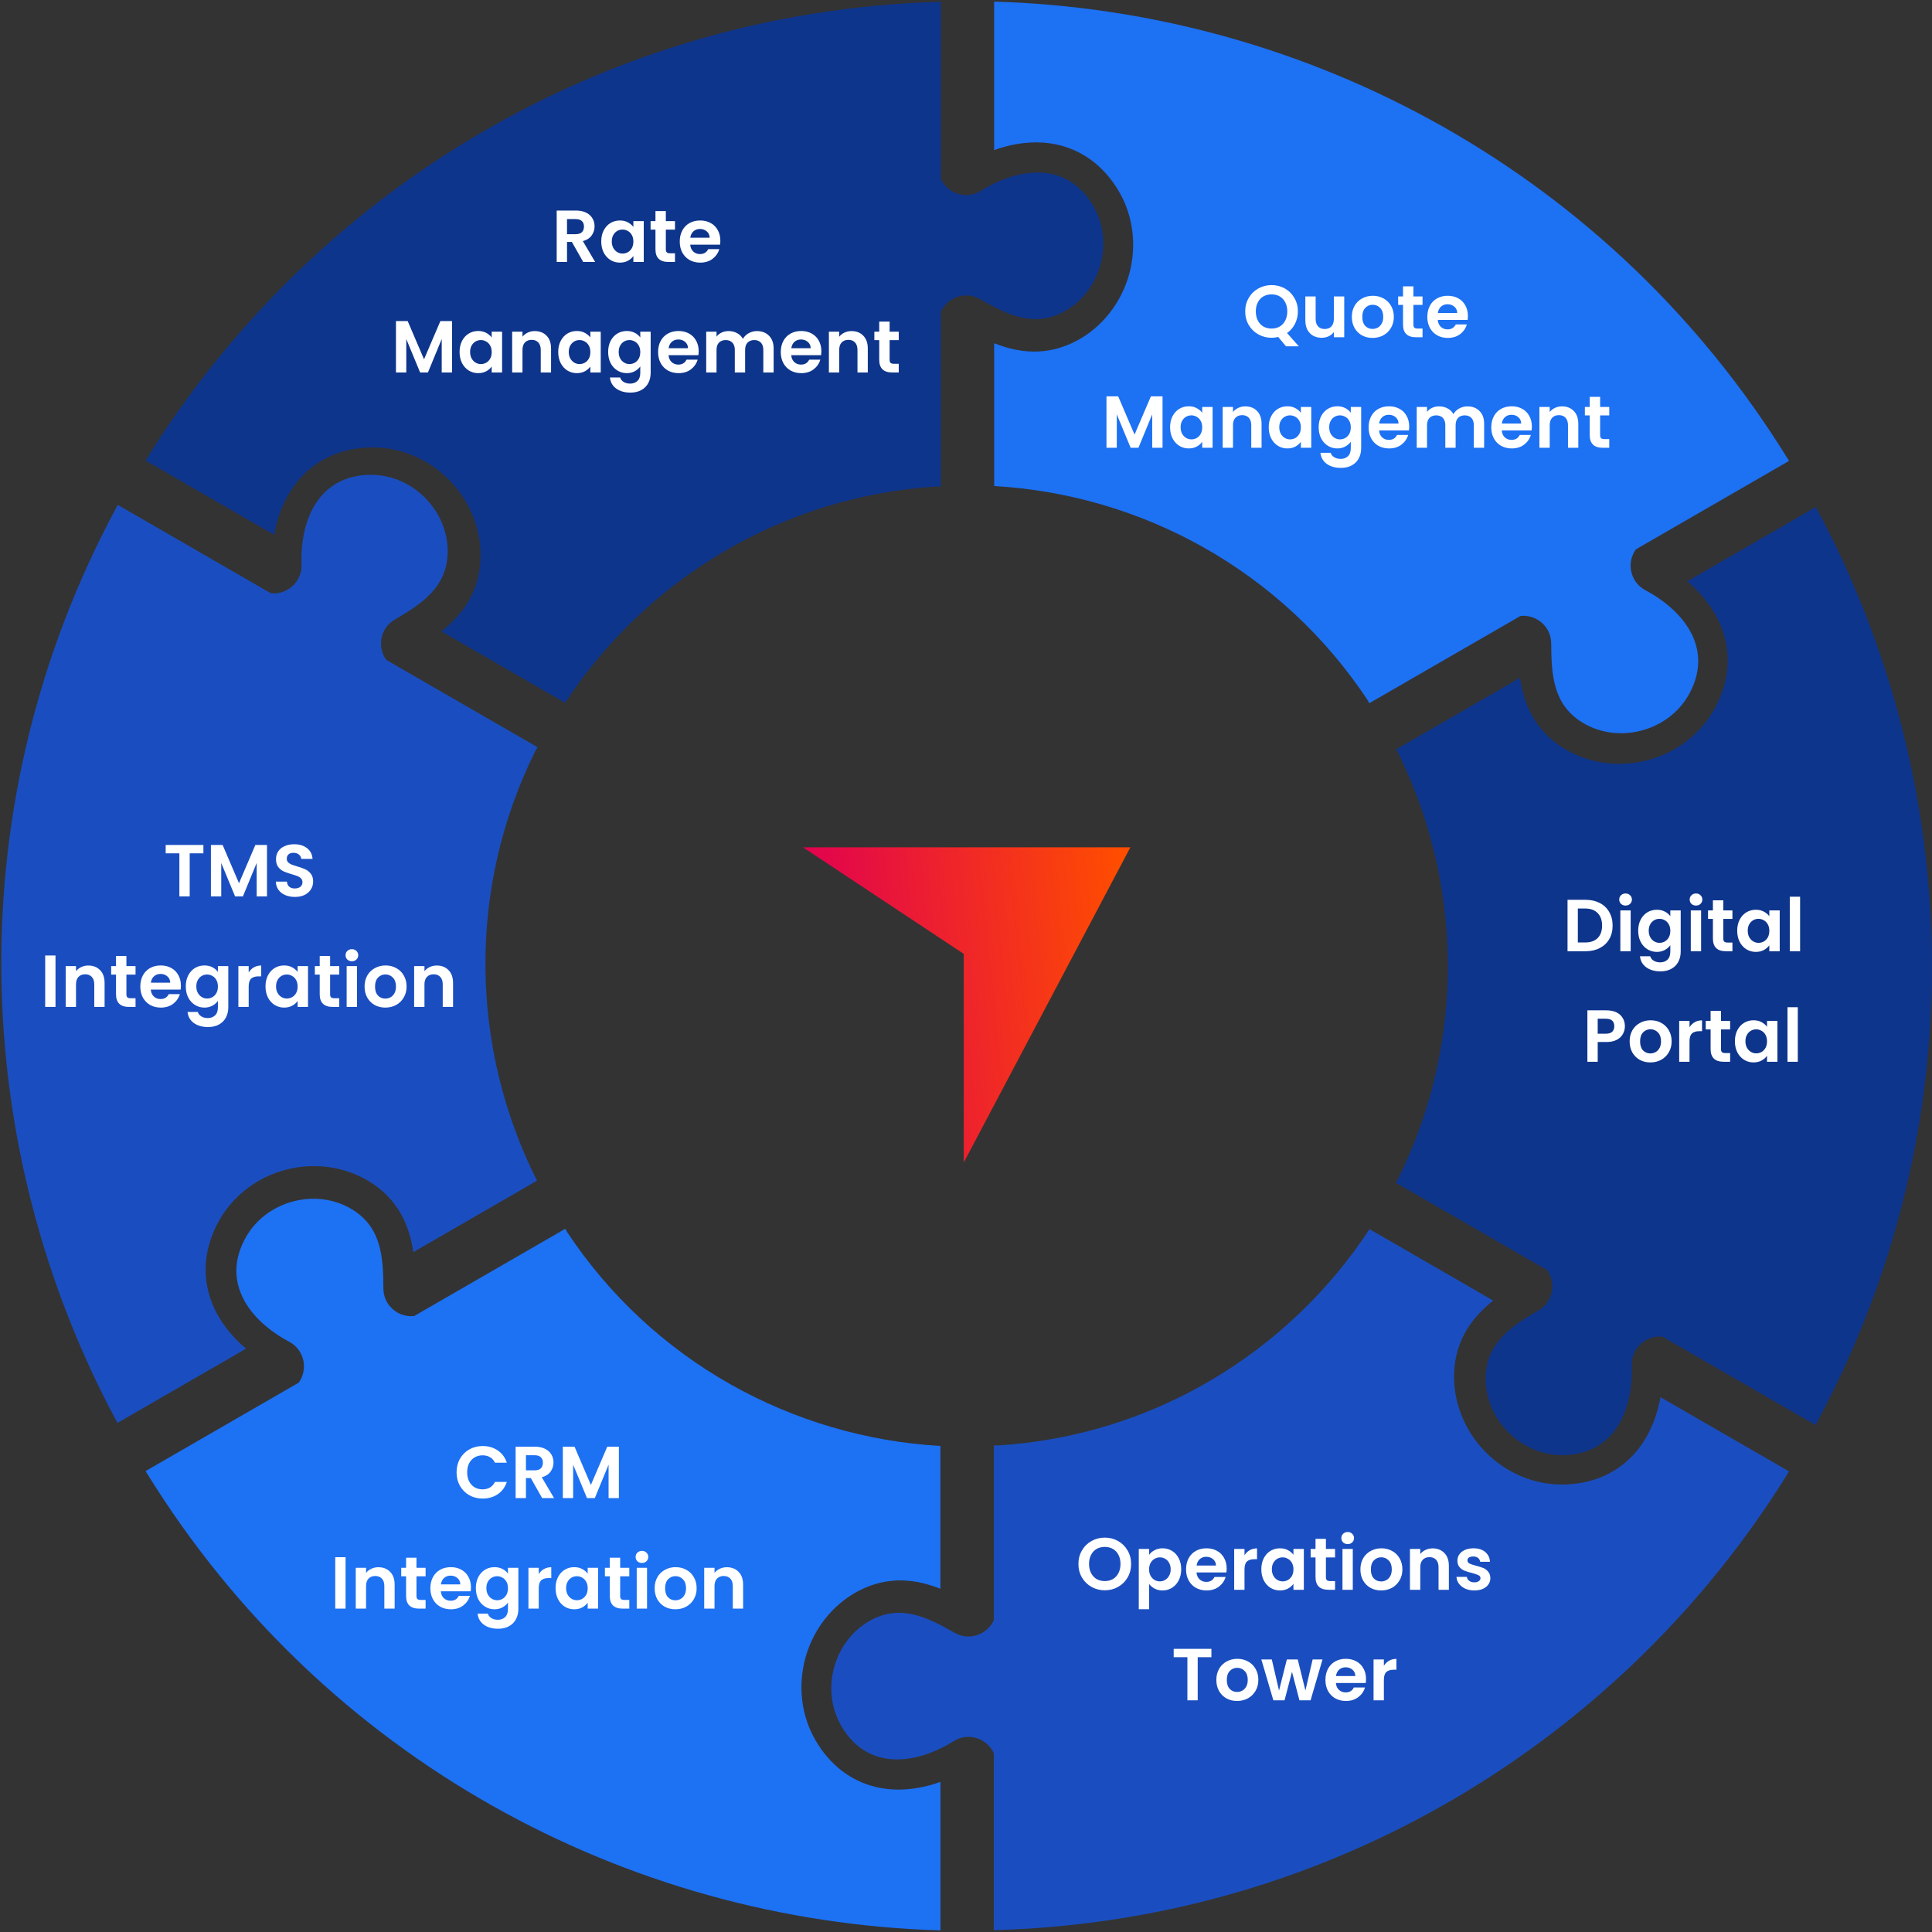
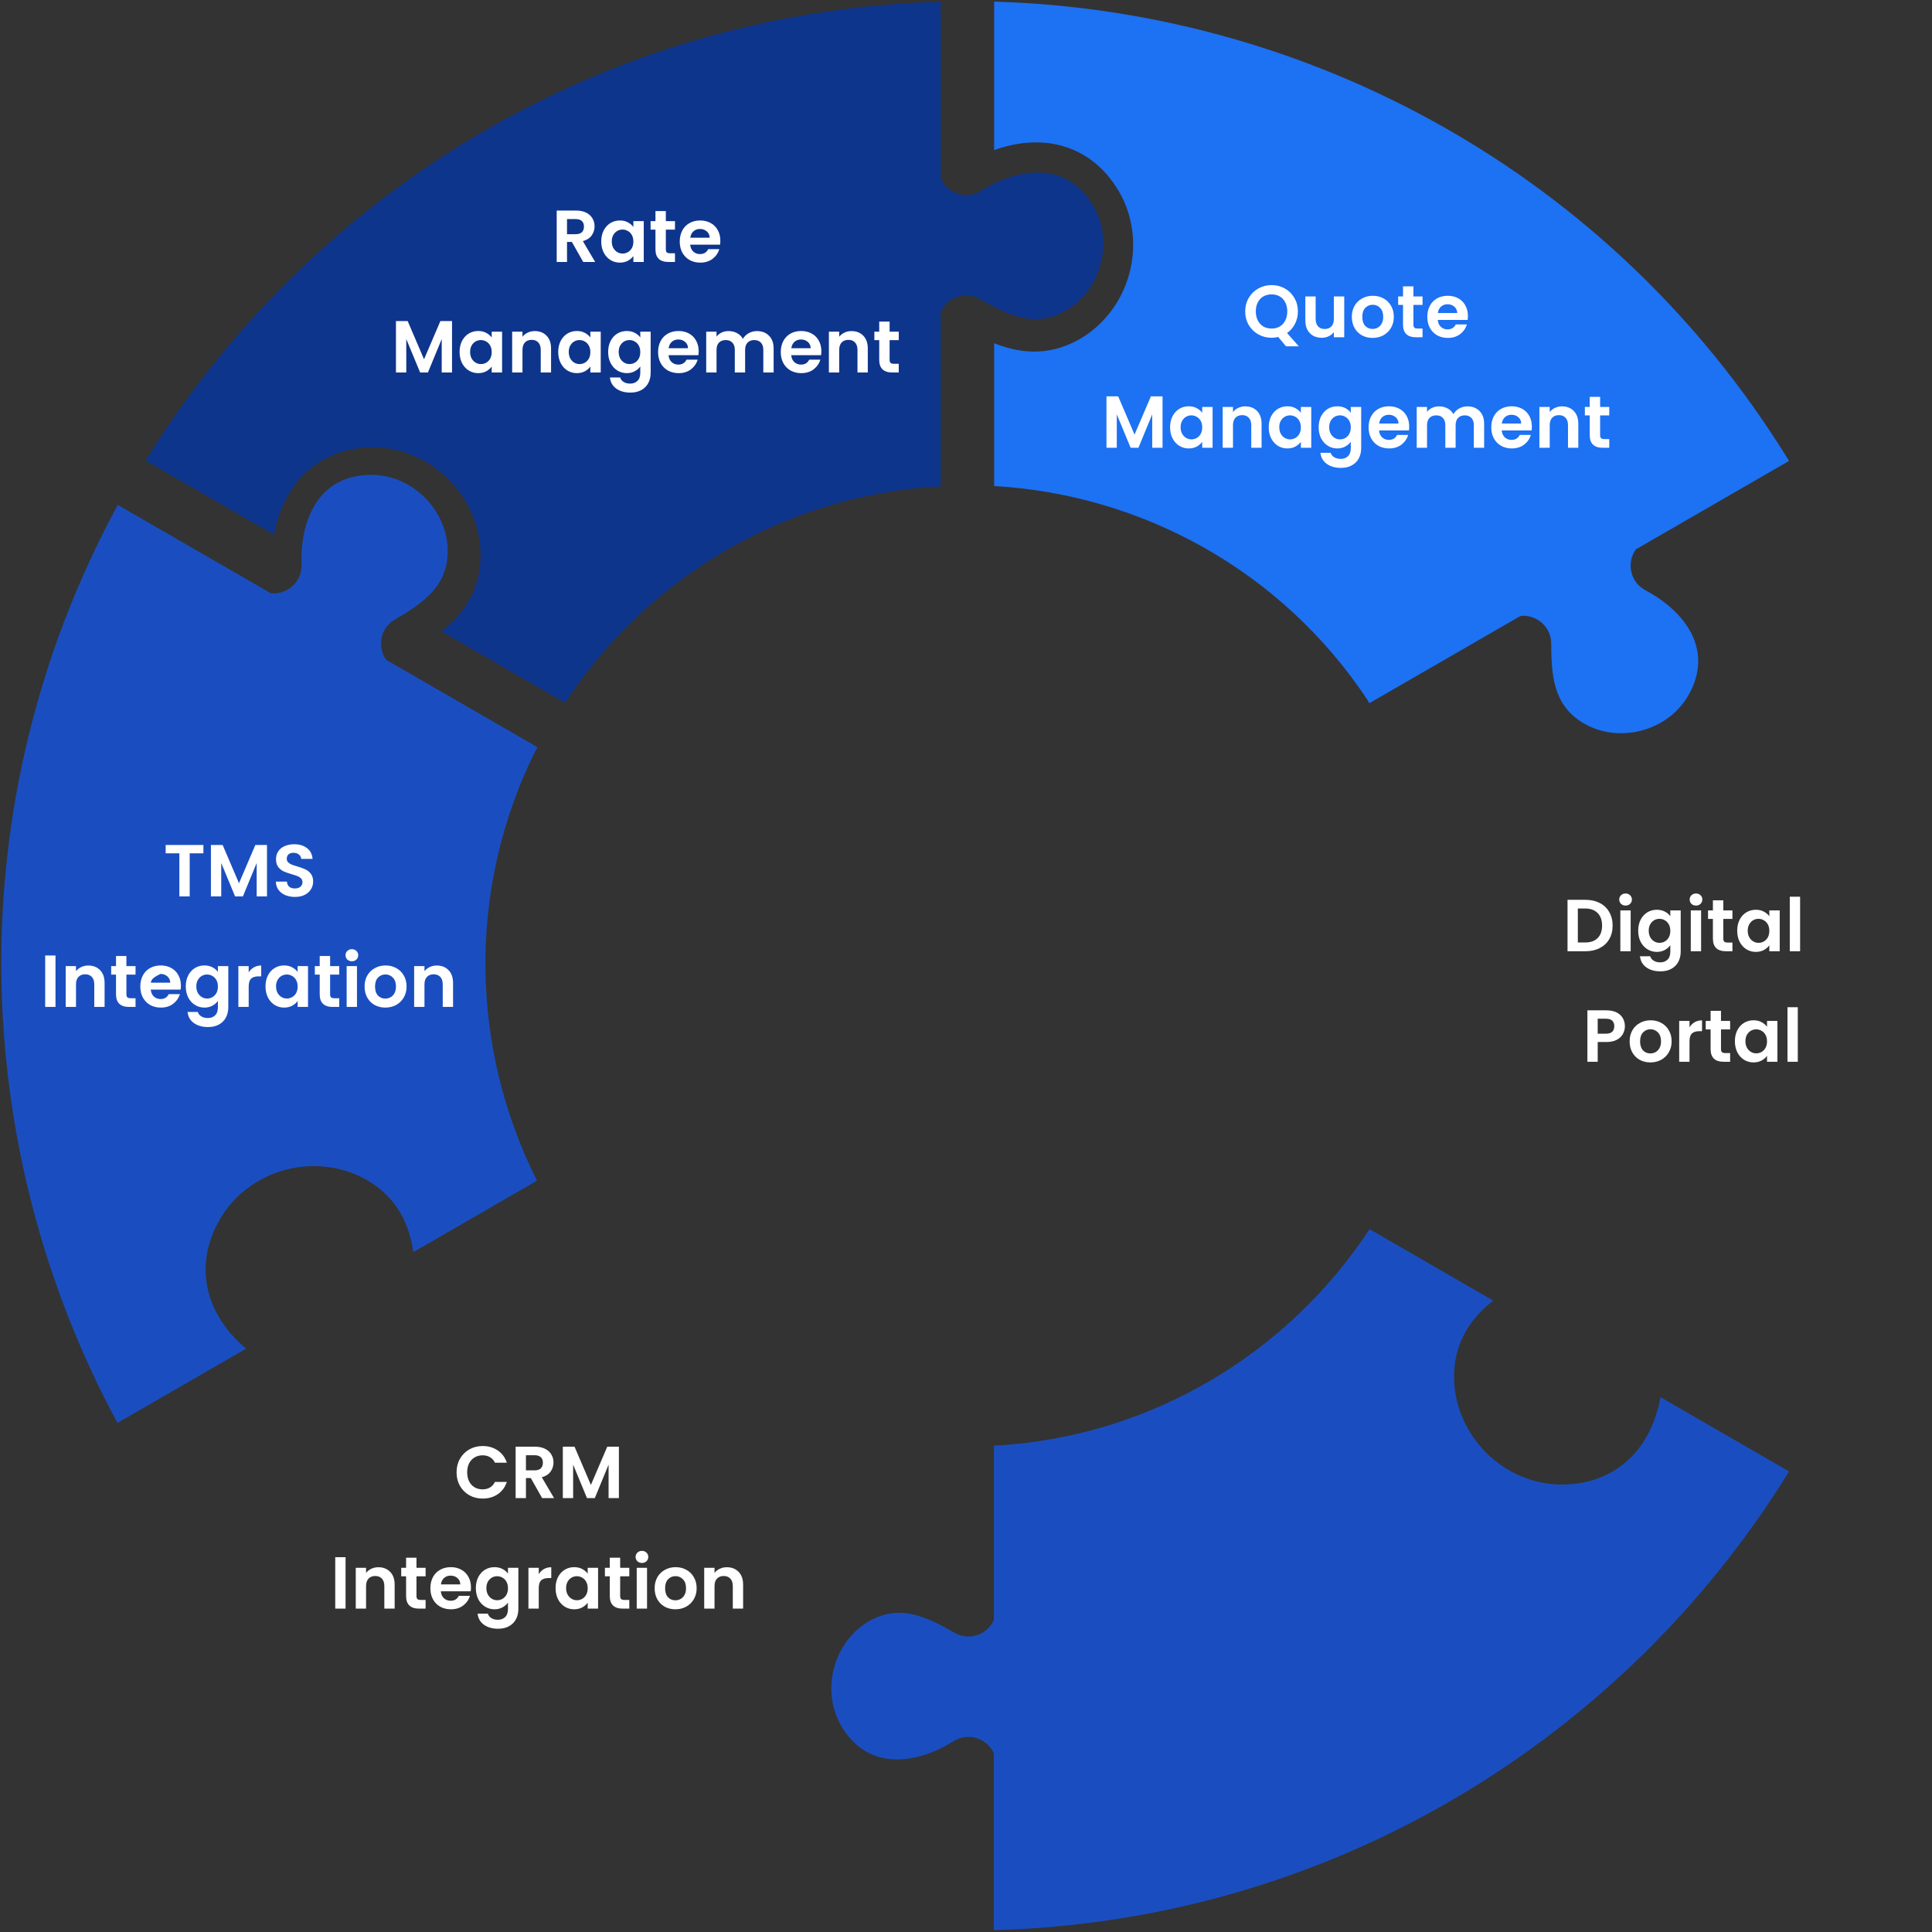
<svg xmlns="http://www.w3.org/2000/svg" width="472" height="472" viewBox="0 0 472 472" fill="none">
  <rect x="0" y="0" width="472" height="472" fill="#333333" stroke="none" />
  <path d="M267.101 50.3C260.7 39.419 249.063 40.762 239.644 46.628C235.972 48.914 231.433 47.214 229.835 43.644V0.445H229.248L229.197 0.462C147.296 2.884 75.892 47.095 35.558 112.514L66.975 130.654C68.012 124.891 70.367 119.935 73.877 116.272C78.187 111.775 84.07 109.361 90.887 109.31C97.874 109.242 104.717 112.157 109.758 117.292C114.79 122.409 117.578 129.328 117.4 136.265C117.179 144.909 112.648 150.452 107.837 154.251L138.056 171.703C157.811 141.586 191.039 121.108 229.172 118.83L229.24 118.873H229.826V76.209C231.382 72.724 235.751 70.99 239.406 73.081C246.028 76.855 252.548 80.153 259.943 76.133C268.945 71.236 272.277 59.132 267.084 50.308L267.101 50.3Z" fill="#0E358C" />
  <path d="M142.485 64L139.713 59.104H138.525V64H136.005V51.436H140.721C141.693 51.436 142.521 51.61 143.205 51.958C143.889 52.294 144.399 52.756 144.735 53.344C145.083 53.92 145.257 54.568 145.257 55.288C145.257 56.116 145.017 56.866 144.537 57.538C144.057 58.198 143.343 58.654 142.395 58.906L145.401 64H142.485ZM138.525 57.214H140.631C141.315 57.214 141.825 57.052 142.161 56.728C142.497 56.392 142.665 55.93 142.665 55.342C142.665 54.766 142.497 54.322 142.161 54.01C141.825 53.686 141.315 53.524 140.631 53.524H138.525V57.214ZM146.888 58.978C146.888 57.97 147.086 57.076 147.482 56.296C147.89 55.516 148.436 54.916 149.12 54.496C149.816 54.076 150.59 53.866 151.442 53.866C152.186 53.866 152.834 54.016 153.386 54.316C153.95 54.616 154.4 54.994 154.736 55.45V54.028H157.274V64H154.736V62.542C154.412 63.01 153.962 63.4 153.386 63.712C152.822 64.012 152.168 64.162 151.424 64.162C150.584 64.162 149.816 63.946 149.12 63.514C148.436 63.082 147.89 62.476 147.482 61.696C147.086 60.904 146.888 59.998 146.888 58.978ZM154.736 59.014C154.736 58.402 154.616 57.88 154.376 57.448C154.136 57.004 153.812 56.668 153.404 56.44C152.996 56.2 152.558 56.08 152.09 56.08C151.622 56.08 151.19 56.194 150.794 56.422C150.398 56.65 150.074 56.986 149.822 57.43C149.582 57.862 149.462 58.378 149.462 58.978C149.462 59.578 149.582 60.106 149.822 60.562C150.074 61.006 150.398 61.348 150.794 61.588C151.202 61.828 151.634 61.948 152.09 61.948C152.558 61.948 152.996 61.834 153.404 61.606C153.812 61.366 154.136 61.03 154.376 60.598C154.616 60.154 154.736 59.626 154.736 59.014ZM162.67 56.098V60.922C162.67 61.258 162.748 61.504 162.904 61.66C163.072 61.804 163.348 61.876 163.732 61.876H164.902V64H163.318C161.194 64 160.132 62.968 160.132 60.904V56.098H158.944V54.028H160.132V51.562H162.67V54.028H164.902V56.098H162.67ZM175.984 58.798C175.984 59.158 175.96 59.482 175.912 59.77L168.622 59.77C168.682 60.49 168.934 61.054 169.378 61.462C169.822 61.87 170.368 62.074 171.016 62.074C171.952 62.074 172.618 61.672 173.014 60.868H175.732C175.444 61.828 174.892 62.62 174.076 63.244C173.26 63.856 172.258 64.162 171.07 64.162C170.11 64.162 169.246 63.952 168.478 63.532C167.722 63.1 167.128 62.494 166.696 61.714C166.276 60.934 166.066 60.034 166.066 59.014C166.066 57.982 166.276 57.076 166.696 56.296C167.116 55.516 167.704 54.916 168.46 54.496C169.216 54.076 170.086 53.866 171.07 53.866C172.018 53.866 172.864 54.07 173.608 54.478C174.364 54.886 174.946 55.468 175.354 56.224C175.774 56.968 175.984 57.826 175.984 58.798ZM173.374 58.078C173.362 57.43 173.128 56.914 172.672 56.53C172.216 56.134 171.658 55.936 170.998 55.936C170.374 55.936 169.846 56.128 169.414 56.512C168.994 56.884 168.736 57.406 168.64 58.078H173.374ZM110.434 78.436V91H107.914V82.828L104.548 91H102.64L99.256 82.828V91H96.736V78.436H99.598L103.594 87.778L107.59 78.436H110.434ZM112.277 85.978C112.277 84.97 112.475 84.076 112.871 83.296C113.279 82.516 113.825 81.916 114.509 81.496C115.205 81.076 115.979 80.866 116.831 80.866C117.575 80.866 118.223 81.016 118.775 81.316C119.339 81.616 119.789 81.994 120.125 82.45V81.028H122.663V91H120.125V89.542C119.801 90.01 119.351 90.4 118.775 90.712C118.211 91.012 117.557 91.162 116.813 91.162C115.973 91.162 115.205 90.946 114.509 90.514C113.825 90.082 113.279 89.476 112.871 88.696C112.475 87.904 112.277 86.998 112.277 85.978ZM120.125 86.014C120.125 85.402 120.005 84.88 119.765 84.448C119.525 84.004 119.201 83.668 118.793 83.44C118.385 83.2 117.947 83.08 117.479 83.08C117.011 83.08 116.579 83.194 116.183 83.422C115.787 83.65 115.463 83.986 115.211 84.43C114.971 84.862 114.851 85.378 114.851 85.978C114.851 86.578 114.971 87.106 115.211 87.562C115.463 88.006 115.787 88.348 116.183 88.588C116.591 88.828 117.023 88.948 117.479 88.948C117.947 88.948 118.385 88.834 118.793 88.606C119.201 88.366 119.525 88.03 119.765 87.598C120.005 87.154 120.125 86.626 120.125 86.014ZM130.65 80.884C131.838 80.884 132.798 81.262 133.53 82.018C134.262 82.762 134.628 83.806 134.628 85.15V91H132.108V85.492C132.108 84.7 131.91 84.094 131.514 83.674C131.118 83.242 130.578 83.026 129.894 83.026C129.198 83.026 128.646 83.242 128.238 83.674C127.842 84.094 127.644 84.7 127.644 85.492V91H125.124V81.028H127.644V82.27C127.98 81.838 128.406 81.502 128.922 81.262C129.45 81.01 130.026 80.884 130.65 80.884ZM136.377 85.978C136.377 84.97 136.575 84.076 136.971 83.296C137.379 82.516 137.925 81.916 138.609 81.496C139.305 81.076 140.079 80.866 140.931 80.866C141.675 80.866 142.323 81.016 142.875 81.316C143.439 81.616 143.889 81.994 144.225 82.45V81.028H146.763V91H144.225V89.542C143.901 90.01 143.451 90.4 142.875 90.712C142.311 91.012 141.657 91.162 140.913 91.162C140.073 91.162 139.305 90.946 138.609 90.514C137.925 90.082 137.379 89.476 136.971 88.696C136.575 87.904 136.377 86.998 136.377 85.978ZM144.225 86.014C144.225 85.402 144.105 84.88 143.865 84.448C143.625 84.004 143.301 83.668 142.893 83.44C142.485 83.2 142.047 83.08 141.579 83.08C141.111 83.08 140.679 83.194 140.283 83.422C139.887 83.65 139.563 83.986 139.311 84.43C139.071 84.862 138.951 85.378 138.951 85.978C138.951 86.578 139.071 87.106 139.311 87.562C139.563 88.006 139.887 88.348 140.283 88.588C140.691 88.828 141.123 88.948 141.579 88.948C142.047 88.948 142.485 88.834 142.893 88.606C143.301 88.366 143.625 88.03 143.865 87.598C144.105 87.154 144.225 86.626 144.225 86.014ZM153.13 80.866C153.874 80.866 154.528 81.016 155.092 81.316C155.656 81.604 156.1 81.982 156.424 82.45V81.028H158.962V91.072C158.962 91.996 158.776 92.818 158.404 93.538C158.032 94.27 157.474 94.846 156.73 95.266C155.986 95.698 155.086 95.914 154.03 95.914C152.614 95.914 151.45 95.584 150.538 94.924C149.638 94.264 149.128 93.364 149.008 92.224H151.51C151.642 92.68 151.924 93.04 152.356 93.304C152.8 93.58 153.334 93.718 153.958 93.718C154.69 93.718 155.284 93.496 155.74 93.052C156.196 92.62 156.424 91.96 156.424 91.072V89.524C156.1 89.992 155.65 90.382 155.074 90.694C154.51 91.006 153.862 91.162 153.13 91.162C152.29 91.162 151.522 90.946 150.826 90.514C150.13 90.082 149.578 89.476 149.17 88.696C148.774 87.904 148.576 86.998 148.576 85.978C148.576 84.97 148.774 84.076 149.17 83.296C149.578 82.516 150.124 81.916 150.808 81.496C151.504 81.076 152.278 80.866 153.13 80.866ZM156.424 86.014C156.424 85.402 156.304 84.88 156.064 84.448C155.824 84.004 155.5 83.668 155.092 83.44C154.684 83.2 154.246 83.08 153.778 83.08C153.31 83.08 152.878 83.194 152.482 83.422C152.086 83.65 151.762 83.986 151.51 84.43C151.27 84.862 151.15 85.378 151.15 85.978C151.15 86.578 151.27 87.106 151.51 87.562C151.762 88.006 152.086 88.348 152.482 88.588C152.89 88.828 153.322 88.948 153.778 88.948C154.246 88.948 154.684 88.834 155.092 88.606C155.5 88.366 155.824 88.03 156.064 87.598C156.304 87.154 156.424 86.626 156.424 86.014ZM170.693 85.798C170.693 86.158 170.669 86.482 170.621 86.77H163.331C163.391 87.49 163.643 88.054 164.087 88.462C164.531 88.87 165.077 89.074 165.725 89.074C166.661 89.074 167.327 88.672 167.723 87.868H170.441C170.153 88.828 169.601 89.62 168.785 90.244C167.969 90.856 166.967 91.162 165.779 91.162C164.819 91.162 163.955 90.952 163.187 90.532C162.431 90.1 161.837 89.494 161.405 88.714C160.985 87.934 160.775 87.034 160.775 86.014C160.775 84.982 160.985 84.076 161.405 83.296C161.825 82.516 162.413 81.916 163.169 81.496C163.925 81.076 164.795 80.866 165.779 80.866C166.727 80.866 167.573 81.07 168.317 81.478C169.073 81.886 169.655 82.468 170.063 83.224C170.483 83.968 170.693 84.826 170.693 85.798ZM168.083 85.078C168.071 84.43 167.837 83.914 167.381 83.53C166.925 83.134 166.367 82.936 165.707 82.936C165.083 82.936 164.555 83.128 164.123 83.512C163.703 83.884 163.445 84.406 163.349 85.078H168.083ZM184.917 80.884C186.141 80.884 187.125 81.262 187.869 82.018C188.625 82.762 189.003 83.806 189.003 85.15V91H186.483V85.492C186.483 84.712 186.285 84.118 185.889 83.71C185.493 83.29 184.953 83.08 184.269 83.08C183.585 83.08 183.039 83.29 182.631 83.71C182.235 84.118 182.037 84.712 182.037 85.492V91H179.517V85.492C179.517 84.712 179.319 84.118 178.923 83.71C178.527 83.29 177.987 83.08 177.303 83.08C176.607 83.08 176.055 83.29 175.647 83.71C175.251 84.118 175.053 84.712 175.053 85.492V91H172.533V81.028H175.053V82.234C175.377 81.814 175.791 81.484 176.295 81.244C176.811 81.004 177.375 80.884 177.987 80.884C178.767 80.884 179.463 81.052 180.075 81.388C180.687 81.712 181.161 82.18 181.497 82.792C181.821 82.216 182.289 81.754 182.901 81.406C183.525 81.058 184.197 80.884 184.917 80.884ZM200.664 85.798C200.664 86.158 200.64 86.482 200.592 86.77H193.302C193.362 87.49 193.614 88.054 194.058 88.462C194.502 88.87 195.048 89.074 195.696 89.074C196.632 89.074 197.298 88.672 197.694 87.868H200.412C200.124 88.828 199.572 89.62 198.756 90.244C197.94 90.856 196.938 91.162 195.75 91.162C194.79 91.162 193.926 90.952 193.158 90.532C192.402 90.1 191.808 89.494 191.376 88.714C190.956 87.934 190.746 87.034 190.746 86.014C190.746 84.982 190.956 84.076 191.376 83.296C191.796 82.516 192.384 81.916 193.14 81.496C193.896 81.076 194.766 80.866 195.75 80.866C196.698 80.866 197.544 81.07 198.288 81.478C199.044 81.886 199.626 82.468 200.034 83.224C200.454 83.968 200.664 84.826 200.664 85.798ZM198.054 85.078C198.042 84.43 197.808 83.914 197.352 83.53C196.896 83.134 196.338 82.936 195.678 82.936C195.054 82.936 194.526 83.128 194.094 83.512C193.674 83.884 193.416 84.406 193.32 85.078H198.054ZM208.029 80.884C209.217 80.884 210.177 81.262 210.909 82.018C211.641 82.762 212.007 83.806 212.007 85.15V91H209.487V85.492C209.487 84.7 209.289 84.094 208.893 83.674C208.497 83.242 207.957 83.026 207.273 83.026C206.577 83.026 206.025 83.242 205.617 83.674C205.221 84.094 205.023 84.7 205.023 85.492V91H202.503V81.028H205.023V82.27C205.359 81.838 205.785 81.502 206.301 81.262C206.829 81.01 207.405 80.884 208.029 80.884ZM217.338 83.098V87.922C217.338 88.258 217.416 88.504 217.572 88.66C217.74 88.804 218.016 88.876 218.4 88.876H219.57V91H217.986C215.862 91 214.8 89.968 214.8 87.904V83.098H213.612V81.028H214.8V78.562H217.338V81.028H219.57V83.098H217.338Z" fill="white" />
  <path d="M90.571 116C77.948 116.102 73.29 126.855 73.664 137.94C73.808 142.258 70.059 145.343 66.175 144.944L28.764 123.344L28.475 123.854V123.905C-10.389 196.048 -7.796 279.99 28.696 347.628L60.114 329.488C55.643 325.705 52.523 321.192 51.112 316.312C49.369 310.328 50.228 304.029 53.586 298.105C57.011 292.018 62.97 287.547 69.932 285.745C76.885 283.951 84.264 284.997 90.18 288.618C97.558 293.132 100.091 299.83 100.975 305.899L131.194 288.448C114.993 256.282 113.871 217.265 130.965 183.102L131.033 183.06L131.322 182.55L94.371 161.222C92.126 158.137 92.815 153.487 96.453 151.362C103.033 147.52 109.144 143.516 109.365 135.1C109.629 124.857 100.805 115.923 90.571 116.008V116Z" fill="#1A4EC0" />
-   <path d="M60.108 302.193C53.886 313.175 60.865 322.585 70.657 327.805C74.474 329.836 75.273 334.63 72.978 337.793L35.567 359.392L35.856 359.902L35.899 359.936C78.945 429.657 152.941 469.388 229.76 471.606V435.326C224.251 437.307 218.785 437.749 213.847 436.542C207.794 435.054 202.771 431.17 199.311 425.296C195.758 419.286 194.865 411.891 196.786 404.963C198.707 398.044 203.298 392.178 209.392 388.863C216.992 384.732 224.056 385.888 229.751 388.149V353.255C193.794 351.206 159.444 332.667 138.405 300.782V300.705L138.116 300.195L101.165 321.523C97.365 321.922 93.685 318.998 93.668 314.79C93.625 307.166 93.226 299.872 86.043 295.477C77.305 290.131 65.157 293.301 60.108 302.201V302.193Z" fill="#1D71F3" />
  <path d="M205.541 421.692C211.942 432.572 223.579 431.229 232.997 425.364C236.669 423.077 241.208 424.777 242.807 428.348V471.547H243.393L243.444 471.53C325.346 469.107 396.749 424.896 437.084 359.477L405.666 341.337C404.629 347.1 402.274 352.056 398.764 355.72C394.454 360.217 388.572 362.631 381.754 362.682C374.767 362.75 367.924 359.834 362.883 354.7C357.851 349.583 355.063 342.663 355.242 335.727C355.463 327.082 359.993 321.54 364.805 317.74L334.586 300.289C314.831 330.406 281.602 350.883 243.47 353.161L243.402 353.119H242.815V395.782C241.259 399.268 236.89 401.002 233.235 398.911C226.613 395.136 220.093 391.838 212.698 395.859C203.696 400.755 200.364 412.86 205.558 421.683L205.541 421.692Z" fill="#1A4EC0" />
-   <path d="M381.747 355.499C394.37 355.397 399.028 344.644 398.654 333.559C398.509 329.241 402.258 326.155 406.143 326.555L443.553 348.155L443.842 347.644V347.593C482.706 275.45 480.113 191.509 443.621 123.871L412.204 142.011C416.675 145.794 419.794 150.307 421.206 155.186C422.948 161.171 422.09 167.47 418.732 173.394C415.306 179.481 409.348 183.952 402.386 185.754C395.432 187.548 388.054 186.502 382.138 182.881C374.759 178.367 372.226 171.669 371.342 165.6L341.123 183.051C357.325 215.216 358.447 254.233 341.353 288.397L341.285 288.439L340.996 288.949L377.947 310.277C380.191 313.362 379.503 318.012 375.864 320.137C369.285 323.979 363.173 327.983 362.952 336.398C362.689 346.641 371.512 355.575 381.747 355.49V355.499Z" fill="#0E358C" />
  <path d="M412.527 169.807C418.749 158.825 411.77 149.415 401.978 144.195C398.161 142.164 397.362 137.37 399.657 134.207L437.068 112.608L436.779 112.098L436.736 112.064C393.69 42.343 319.694 2.612 242.875 0.394V36.674C248.384 34.693 253.85 34.251 258.788 35.458C264.841 36.946 269.864 40.83 273.324 46.704C276.877 52.714 277.77 60.109 275.849 67.037C273.928 73.957 269.337 79.822 263.243 83.137C255.643 87.268 248.579 86.112 242.884 83.851V118.745C278.841 120.794 313.191 139.333 334.229 171.218V171.295L334.519 171.805L371.47 150.477C375.27 150.078 378.95 153.002 378.967 157.21C379.01 164.834 379.409 172.128 386.592 176.523C395.331 181.869 407.486 178.699 412.527 169.799V169.807Z" fill="#1D71F3" />
  <path d="M314.184 84.608L312.276 82.322C311.748 82.454 311.208 82.52 310.656 82.52C309.48 82.52 308.4 82.244 307.416 81.692C306.432 81.14 305.652 80.378 305.076 79.406C304.5 78.422 304.212 77.312 304.212 76.076C304.212 74.852 304.5 73.754 305.076 72.782C305.652 71.798 306.432 71.03 307.416 70.478C308.4 69.926 309.48 69.65 310.656 69.65C311.844 69.65 312.924 69.926 313.896 70.478C314.88 71.03 315.654 71.798 316.218 72.782C316.794 73.754 317.082 74.852 317.082 76.076C317.082 77.192 316.842 78.212 316.362 79.136C315.894 80.048 315.252 80.792 314.436 81.368L317.316 84.608H314.184ZM306.804 76.076C306.804 76.916 306.966 77.654 307.29 78.29C307.614 78.926 308.064 79.418 308.64 79.766C309.228 80.102 309.9 80.27 310.656 80.27C311.412 80.27 312.078 80.102 312.654 79.766C313.23 79.418 313.68 78.926 314.004 78.29C314.328 77.654 314.49 76.916 314.49 76.076C314.49 75.236 314.328 74.504 314.004 73.88C313.68 73.244 313.23 72.758 312.654 72.422C312.078 72.086 311.412 71.918 310.656 71.918C309.9 71.918 309.228 72.086 308.64 72.422C308.064 72.758 307.614 73.244 307.29 73.88C306.966 74.504 306.804 75.236 306.804 76.076ZM328.406 72.422V82.394H325.868V81.134C325.544 81.566 325.118 81.908 324.59 82.16C324.074 82.4 323.51 82.52 322.898 82.52C322.118 82.52 321.428 82.358 320.828 82.034C320.228 81.698 319.754 81.212 319.406 80.576C319.07 79.928 318.902 79.16 318.902 78.272V72.422H321.422V77.912C321.422 78.704 321.62 79.316 322.016 79.748C322.412 80.168 322.952 80.378 323.636 80.378C324.332 80.378 324.878 80.168 325.274 79.748C325.67 79.316 325.868 78.704 325.868 77.912V72.422H328.406ZM335.32 82.556C334.36 82.556 333.496 82.346 332.728 81.926C331.96 81.494 331.354 80.888 330.91 80.108C330.478 79.328 330.262 78.428 330.262 77.408C330.262 76.388 330.484 75.488 330.928 74.708C331.384 73.928 332.002 73.328 332.782 72.908C333.562 72.476 334.432 72.26 335.392 72.26C336.352 72.26 337.222 72.476 338.002 72.908C338.782 73.328 339.394 73.928 339.838 74.708C340.294 75.488 340.522 76.388 340.522 77.408C340.522 78.428 340.288 79.328 339.82 80.108C339.364 80.888 338.74 81.494 337.948 81.926C337.168 82.346 336.292 82.556 335.32 82.556ZM335.32 80.36C335.776 80.36 336.202 80.252 336.598 80.036C337.006 79.808 337.33 79.472 337.57 79.028C337.81 78.584 337.93 78.044 337.93 77.408C337.93 76.46 337.678 75.734 337.174 75.23C336.682 74.714 336.076 74.456 335.356 74.456C334.636 74.456 334.03 74.714 333.538 75.23C333.058 75.734 332.818 76.46 332.818 77.408C332.818 78.356 333.052 79.088 333.52 79.604C334 80.108 334.6 80.36 335.32 80.36ZM345.304 74.492V79.316C345.304 79.652 345.382 79.898 345.538 80.054C345.706 80.198 345.982 80.27 346.366 80.27H347.536V82.394H345.952C343.828 82.394 342.766 81.362 342.766 79.298V74.492H341.578V72.422H342.766V69.956H345.304V72.422H347.536V74.492H345.304ZM358.619 77.192C358.619 77.552 358.595 77.876 358.547 78.164H351.257C351.317 78.884 351.569 79.448 352.013 79.856C352.457 80.264 353.003 80.468 353.651 80.468C354.587 80.468 355.253 80.066 355.649 79.262H358.367C358.079 80.222 357.527 81.014 356.711 81.638C355.895 82.25 354.893 82.556 353.705 82.556C352.745 82.556 351.881 82.346 351.113 81.926C350.357 81.494 349.763 80.888 349.331 80.108C348.911 79.328 348.701 78.428 348.701 77.408C348.701 76.376 348.911 75.47 349.331 74.69C349.751 73.91 350.339 73.31 351.095 72.89C351.851 72.47 352.721 72.26 353.705 72.26C354.653 72.26 355.499 72.464 356.243 72.872C356.999 73.28 357.581 73.862 357.989 74.618C358.409 75.362 358.619 76.22 358.619 77.192ZM356.009 76.472C355.997 75.824 355.763 75.308 355.307 74.924C354.851 74.528 354.293 74.33 353.633 74.33C353.009 74.33 352.481 74.522 352.049 74.906C351.629 75.278 351.371 75.8 351.275 76.472H356.009ZM284.016 96.83V109.394H281.496V101.222L278.13 109.394H276.222L272.838 101.222V109.394H270.318V96.83H273.18L277.176 106.172L281.172 96.83H284.016ZM285.859 104.372C285.859 103.364 286.057 102.47 286.453 101.69C286.861 100.91 287.407 100.31 288.091 99.89C288.787 99.47 289.561 99.26 290.413 99.26C291.157 99.26 291.805 99.41 292.357 99.71C292.921 100.01 293.371 100.388 293.707 100.844V99.422H296.245V109.394H293.707V107.936C293.383 108.404 292.933 108.794 292.357 109.106C291.793 109.406 291.139 109.556 290.395 109.556C289.555 109.556 288.787 109.34 288.091 108.908C287.407 108.476 286.861 107.87 286.453 107.09C286.057 106.298 285.859 105.392 285.859 104.372ZM293.707 104.408C293.707 103.796 293.587 103.274 293.347 102.842C293.107 102.398 292.783 102.062 292.375 101.834C291.967 101.594 291.529 101.474 291.061 101.474C290.593 101.474 290.161 101.588 289.765 101.816C289.369 102.044 289.045 102.38 288.793 102.824C288.553 103.256 288.433 103.772 288.433 104.372C288.433 104.972 288.553 105.5 288.793 105.956C289.045 106.4 289.369 106.742 289.765 106.982C290.173 107.222 290.605 107.342 291.061 107.342C291.529 107.342 291.967 107.228 292.375 107C292.783 106.76 293.107 106.424 293.347 105.992C293.587 105.548 293.707 105.02 293.707 104.408ZM304.232 99.278C305.42 99.278 306.38 99.656 307.112 100.412C307.844 101.156 308.21 102.2 308.21 103.544V109.394H305.69V103.886C305.69 103.094 305.492 102.488 305.096 102.068C304.7 101.636 304.16 101.42 303.476 101.42C302.78 101.42 302.228 101.636 301.82 102.068C301.424 102.488 301.226 103.094 301.226 103.886V109.394H298.706V99.422H301.226V100.664C301.562 100.232 301.988 99.896 302.504 99.656C303.032 99.404 303.608 99.278 304.232 99.278ZM309.959 104.372C309.959 103.364 310.157 102.47 310.553 101.69C310.961 100.91 311.507 100.31 312.191 99.89C312.887 99.47 313.661 99.26 314.513 99.26C315.257 99.26 315.905 99.41 316.457 99.71C317.021 100.01 317.471 100.388 317.807 100.844V99.422H320.345V109.394H317.807V107.936C317.483 108.404 317.033 108.794 316.457 109.106C315.893 109.406 315.239 109.556 314.495 109.556C313.655 109.556 312.887 109.34 312.191 108.908C311.507 108.476 310.961 107.87 310.553 107.09C310.157 106.298 309.959 105.392 309.959 104.372ZM317.807 104.408C317.807 103.796 317.687 103.274 317.447 102.842C317.207 102.398 316.883 102.062 316.475 101.834C316.067 101.594 315.629 101.474 315.161 101.474C314.693 101.474 314.261 101.588 313.865 101.816C313.469 102.044 313.145 102.38 312.893 102.824C312.653 103.256 312.533 103.772 312.533 104.372C312.533 104.972 312.653 105.5 312.893 105.956C313.145 106.4 313.469 106.742 313.865 106.982C314.273 107.222 314.705 107.342 315.161 107.342C315.629 107.342 316.067 107.228 316.475 107C316.883 106.76 317.207 106.424 317.447 105.992C317.687 105.548 317.807 105.02 317.807 104.408ZM326.712 99.26C327.456 99.26 328.11 99.41 328.674 99.71C329.238 99.998 329.682 100.376 330.006 100.844V99.422H332.544V109.466C332.544 110.39 332.358 111.212 331.986 111.932C331.614 112.664 331.056 113.24 330.312 113.66C329.568 114.092 328.668 114.308 327.612 114.308C326.196 114.308 325.032 113.978 324.12 113.318C323.22 112.658 322.71 111.758 322.59 110.618H325.092C325.224 111.074 325.506 111.434 325.938 111.698C326.382 111.974 326.916 112.112 327.54 112.112C328.272 112.112 328.866 111.89 329.322 111.446C329.778 111.014 330.006 110.354 330.006 109.466V107.918C329.682 108.386 329.232 108.776 328.656 109.088C328.092 109.4 327.444 109.556 326.712 109.556C325.872 109.556 325.104 109.34 324.408 108.908C323.712 108.476 323.16 107.87 322.752 107.09C322.356 106.298 322.158 105.392 322.158 104.372C322.158 103.364 322.356 102.47 322.752 101.69C323.16 100.91 323.706 100.31 324.39 99.89C325.086 99.47 325.86 99.26 326.712 99.26ZM330.006 104.408C330.006 103.796 329.886 103.274 329.646 102.842C329.406 102.398 329.082 102.062 328.674 101.834C328.266 101.594 327.828 101.474 327.36 101.474C326.892 101.474 326.46 101.588 326.064 101.816C325.668 102.044 325.344 102.38 325.092 102.824C324.852 103.256 324.732 103.772 324.732 104.372C324.732 104.972 324.852 105.5 325.092 105.956C325.344 106.4 325.668 106.742 326.064 106.982C326.472 107.222 326.904 107.342 327.36 107.342C327.828 107.342 328.266 107.228 328.674 107C329.082 106.76 329.406 106.424 329.646 105.992C329.886 105.548 330.006 105.02 330.006 104.408ZM344.275 104.192C344.275 104.552 344.251 104.876 344.203 105.164H336.913C336.973 105.884 337.225 106.448 337.669 106.856C338.113 107.264 338.659 107.468 339.307 107.468C340.243 107.468 340.909 107.066 341.305 106.262H344.023C343.735 107.222 343.183 108.014 342.367 108.638C341.551 109.25 340.549 109.556 339.361 109.556C338.401 109.556 337.537 109.346 336.769 108.926C336.013 108.494 335.419 107.888 334.987 107.108C334.567 106.328 334.357 105.428 334.357 104.408C334.357 103.376 334.567 102.47 334.987 101.69C335.407 100.91 335.995 100.31 336.751 99.89C337.507 99.47 338.377 99.26 339.361 99.26C340.309 99.26 341.155 99.464 341.899 99.872C342.655 100.28 343.237 100.862 343.645 101.618C344.065 102.362 344.275 103.22 344.275 104.192ZM341.665 103.472C341.653 102.824 341.419 102.308 340.963 101.924C340.507 101.528 339.949 101.33 339.289 101.33C338.665 101.33 338.137 101.522 337.705 101.906C337.285 102.278 337.027 102.8 336.931 103.472H341.665ZM358.499 99.278C359.723 99.278 360.707 99.656 361.451 100.412C362.207 101.156 362.585 102.2 362.585 103.544V109.394H360.065V103.886C360.065 103.106 359.867 102.512 359.471 102.104C359.075 101.684 358.535 101.474 357.851 101.474C357.167 101.474 356.621 101.684 356.213 102.104C355.817 102.512 355.619 103.106 355.619 103.886V109.394H353.099V103.886C353.099 103.106 352.901 102.512 352.505 102.104C352.109 101.684 351.569 101.474 350.885 101.474C350.189 101.474 349.637 101.684 349.229 102.104C348.833 102.512 348.635 103.106 348.635 103.886V109.394H346.115V99.422H348.635V100.628C348.959 100.208 349.373 99.878 349.877 99.638C350.393 99.398 350.957 99.278 351.569 99.278C352.349 99.278 353.045 99.446 353.657 99.782C354.269 100.106 354.743 100.574 355.079 101.186C355.403 100.61 355.871 100.148 356.483 99.8C357.107 99.452 357.779 99.278 358.499 99.278ZM374.246 104.192C374.246 104.552 374.222 104.876 374.174 105.164H366.884C366.944 105.884 367.196 106.448 367.64 106.856C368.084 107.264 368.63 107.468 369.278 107.468C370.214 107.468 370.88 107.066 371.276 106.262H373.994C373.706 107.222 373.154 108.014 372.338 108.638C371.522 109.25 370.52 109.556 369.332 109.556C368.372 109.556 367.508 109.346 366.74 108.926C365.984 108.494 365.39 107.888 364.958 107.108C364.538 106.328 364.328 105.428 364.328 104.408C364.328 103.376 364.538 102.47 364.958 101.69C365.378 100.91 365.966 100.31 366.722 99.89C367.478 99.47 368.348 99.26 369.332 99.26C370.28 99.26 371.126 99.464 371.87 99.872C372.626 100.28 373.208 100.862 373.616 101.618C374.036 102.362 374.246 103.22 374.246 104.192ZM371.636 103.472C371.624 102.824 371.39 102.308 370.934 101.924C370.478 101.528 369.92 101.33 369.26 101.33C368.636 101.33 368.108 101.522 367.676 101.906C367.256 102.278 366.998 102.8 366.902 103.472H371.636ZM381.611 99.278C382.799 99.278 383.759 99.656 384.491 100.412C385.223 101.156 385.589 102.2 385.589 103.544V109.394H383.069V103.886C383.069 103.094 382.871 102.488 382.475 102.068C382.079 101.636 381.539 101.42 380.855 101.42C380.159 101.42 379.607 101.636 379.199 102.068C378.803 102.488 378.605 103.094 378.605 103.886V109.394H376.085V99.422H378.605V100.664C378.941 100.232 379.367 99.896 379.883 99.656C380.411 99.404 380.987 99.278 381.611 99.278ZM390.92 101.492V106.316C390.92 106.652 390.998 106.898 391.154 107.054C391.322 107.198 391.598 107.27 391.982 107.27H393.152V109.394H391.568C389.444 109.394 388.382 108.362 388.382 106.298V101.492H387.194V99.422H388.382V96.956H390.92V99.422H393.152V101.492H390.92Z" fill="white" />
  <path d="M387.349 219.83C388.669 219.83 389.827 220.088 390.823 220.604C391.831 221.12 392.605 221.858 393.145 222.818C393.697 223.766 393.973 224.87 393.973 226.13C393.973 227.39 393.697 228.494 393.145 229.442C392.605 230.378 391.831 231.104 390.823 231.62C389.827 232.136 388.669 232.394 387.349 232.394H382.957V219.83H387.349ZM387.259 230.252C388.579 230.252 389.599 229.892 390.319 229.172C391.039 228.452 391.399 227.438 391.399 226.13C391.399 224.822 391.039 223.802 390.319 223.07C389.599 222.326 388.579 221.954 387.259 221.954H385.477V230.252H387.259ZM397.138 221.234C396.694 221.234 396.322 221.096 396.022 220.82C395.734 220.532 395.59 220.178 395.59 219.758C395.59 219.338 395.734 218.99 396.022 218.714C396.322 218.426 396.694 218.282 397.138 218.282C397.582 218.282 397.948 218.426 398.236 218.714C398.536 218.99 398.686 219.338 398.686 219.758C398.686 220.178 398.536 220.532 398.236 220.82C397.948 221.096 397.582 221.234 397.138 221.234ZM398.38 222.422V232.394H395.86L395.86 222.422H398.38ZM404.775 222.26C405.519 222.26 406.173 222.41 406.737 222.71C407.301 222.998 407.745 223.376 408.069 223.844V222.422H410.607V232.466C410.607 233.39 410.421 234.212 410.049 234.932C409.677 235.664 409.119 236.24 408.375 236.66C407.631 237.092 406.731 237.308 405.675 237.308C404.259 237.308 403.095 236.978 402.183 236.318C401.283 235.658 400.773 234.758 400.653 233.618H403.155C403.287 234.074 403.569 234.434 404.001 234.698C404.445 234.974 404.979 235.112 405.603 235.112C406.335 235.112 406.929 234.89 407.385 234.446C407.841 234.014 408.069 233.354 408.069 232.466V230.918C407.745 231.386 407.295 231.776 406.719 232.088C406.155 232.4 405.507 232.556 404.775 232.556C403.935 232.556 403.167 232.34 402.471 231.908C401.775 231.476 401.223 230.87 400.815 230.09C400.419 229.298 400.221 228.392 400.221 227.372C400.221 226.364 400.419 225.47 400.815 224.69C401.223 223.91 401.769 223.31 402.453 222.89C403.149 222.47 403.923 222.26 404.775 222.26ZM408.069 227.408C408.069 226.796 407.949 226.274 407.709 225.842C407.469 225.398 407.145 225.062 406.737 224.834C406.329 224.594 405.891 224.474 405.423 224.474C404.955 224.474 404.523 224.588 404.127 224.816C403.731 225.044 403.407 225.38 403.155 225.824C402.915 226.256 402.795 226.772 402.795 227.372C402.795 227.972 402.915 228.5 403.155 228.956C403.407 229.4 403.731 229.742 404.127 229.982C404.535 230.222 404.967 230.342 405.423 230.342C405.891 230.342 406.329 230.228 406.737 230C407.145 229.76 407.469 229.424 407.709 228.992C407.949 228.548 408.069 228.02 408.069 227.408ZM414.347 221.234C413.903 221.234 413.531 221.096 413.231 220.82C412.943 220.532 412.799 220.178 412.799 219.758C412.799 219.338 412.943 218.99 413.231 218.714C413.531 218.426 413.903 218.282 414.347 218.282C414.791 218.282 415.157 218.426 415.445 218.714C415.745 218.99 415.895 219.338 415.895 219.758C415.895 220.178 415.745 220.532 415.445 220.82C415.157 221.096 414.791 221.234 414.347 221.234ZM415.589 222.422V232.394H413.069V222.422H415.589ZM421.012 224.492V229.316C421.012 229.652 421.09 229.898 421.246 230.054C421.414 230.198 421.69 230.27 422.074 230.27H423.244V232.394H421.66C419.536 232.394 418.474 231.362 418.474 229.298V224.492H417.286V222.422H418.474V219.956H421.012V222.422H423.244V224.492H421.012ZM424.409 227.372C424.409 226.364 424.607 225.47 425.003 224.69C425.411 223.91 425.957 223.31 426.641 222.89C427.337 222.47 428.111 222.26 428.963 222.26C429.707 222.26 430.355 222.41 430.907 222.71C431.471 223.01 431.921 223.388 432.257 223.844V222.422H434.795V232.394H432.257V230.936C431.933 231.404 431.483 231.794 430.907 232.106C430.343 232.406 429.689 232.556 428.945 232.556C428.105 232.556 427.337 232.34 426.641 231.908C425.957 231.476 425.411 230.87 425.003 230.09C424.607 229.298 424.409 228.392 424.409 227.372ZM432.257 227.408C432.257 226.796 432.137 226.274 431.897 225.842C431.657 225.398 431.333 225.062 430.925 224.834C430.517 224.594 430.079 224.474 429.611 224.474C429.143 224.474 428.711 224.588 428.315 224.816C427.919 225.044 427.595 225.38 427.343 225.824C427.103 226.256 426.983 226.772 426.983 227.372C426.983 227.972 427.103 228.5 427.343 228.956C427.595 229.4 427.919 229.742 428.315 229.982C428.723 230.222 429.155 230.342 429.611 230.342C430.079 230.342 430.517 230.228 430.925 230C431.333 229.76 431.657 229.424 431.897 228.992C432.137 228.548 432.257 228.02 432.257 227.408ZM439.776 219.074V232.394H437.256V219.074H439.776ZM396.971 250.718C396.971 251.39 396.809 252.02 396.485 252.608C396.173 253.196 395.675 253.67 394.991 254.03C394.319 254.39 393.467 254.57 392.435 254.57H390.329V259.394H387.809V246.83H392.435C393.407 246.83 394.235 246.998 394.919 247.334C395.603 247.67 396.113 248.132 396.449 248.72C396.797 249.308 396.971 249.974 396.971 250.718ZM392.327 252.536C393.023 252.536 393.539 252.38 393.875 252.068C394.211 251.744 394.379 251.294 394.379 250.718C394.379 249.494 393.695 248.882 392.327 248.882H390.329V252.536H392.327ZM403.188 259.556C402.228 259.556 401.364 259.346 400.596 258.926C399.828 258.494 399.222 257.888 398.778 257.108C398.346 256.328 398.13 255.428 398.13 254.408C398.13 253.388 398.352 252.488 398.796 251.708C399.252 250.928 399.87 250.328 400.65 249.908C401.43 249.476 402.3 249.26 403.26 249.26C404.22 249.26 405.09 249.476 405.87 249.908C406.65 250.328 407.262 250.928 407.706 251.708C408.162 252.488 408.39 253.388 408.39 254.408C408.39 255.428 408.156 256.328 407.688 257.108C407.232 257.888 406.608 258.494 405.816 258.926C405.036 259.346 404.16 259.556 403.188 259.556ZM403.188 257.36C403.644 257.36 404.07 257.252 404.466 257.036C404.874 256.808 405.198 256.472 405.438 256.028C405.678 255.584 405.798 255.044 405.798 254.408C405.798 253.46 405.546 252.734 405.042 252.23C404.55 251.714 403.944 251.456 403.224 251.456C402.504 251.456 401.898 251.714 401.406 252.23C400.926 252.734 400.686 253.46 400.686 254.408C400.686 255.356 400.92 256.088 401.388 256.604C401.868 257.108 402.468 257.36 403.188 257.36ZM412.759 250.97C413.083 250.442 413.503 250.028 414.019 249.728C414.547 249.428 415.147 249.278 415.819 249.278V251.924H415.153C414.361 251.924 413.761 252.11 413.353 252.482C412.957 252.854 412.759 253.502 412.759 254.426V259.394H410.239V249.422H412.759V250.97ZM420.45 251.492V256.316C420.45 256.652 420.528 256.898 420.684 257.054C420.852 257.198 421.128 257.27 421.512 257.27H422.682V259.394H421.098C418.974 259.394 417.912 258.362 417.912 256.298V251.492H416.724V249.422H417.912V246.956H420.45V249.422H422.682V251.492H420.45ZM423.846 254.372C423.846 253.364 424.044 252.47 424.44 251.69C424.848 250.91 425.394 250.31 426.078 249.89C426.774 249.47 427.548 249.26 428.4 249.26C429.144 249.26 429.792 249.41 430.344 249.71C430.908 250.01 431.358 250.388 431.694 250.844V249.422H434.232V259.394H431.694V257.936C431.37 258.404 430.92 258.794 430.344 259.106C429.78 259.406 429.126 259.556 428.382 259.556C427.542 259.556 426.774 259.34 426.078 258.908C425.394 258.476 424.848 257.87 424.44 257.09C424.044 256.298 423.846 255.392 423.846 254.372ZM431.694 254.408C431.694 253.796 431.574 253.274 431.334 252.842C431.094 252.398 430.77 252.062 430.362 251.834C429.954 251.594 429.516 251.474 429.048 251.474C428.58 251.474 428.148 251.588 427.752 251.816C427.356 252.044 427.032 252.38 426.78 252.824C426.54 253.256 426.42 253.772 426.42 254.372C426.42 254.972 426.54 255.5 426.78 255.956C427.032 256.4 427.356 256.742 427.752 256.982C428.16 257.222 428.592 257.342 429.048 257.342C429.516 257.342 429.954 257.228 430.362 257C430.77 256.76 431.094 256.424 431.334 255.992C431.574 255.548 431.694 255.02 431.694 254.408ZM439.214 246.074V259.394H436.694V246.074H439.214Z" fill="white" />
-   <path d="M269.91 388.52C268.734 388.52 267.654 388.244 266.67 387.692C265.686 387.14 264.906 386.378 264.33 385.406C263.754 384.422 263.466 383.312 263.466 382.076C263.466 380.852 263.754 379.754 264.33 378.782C264.906 377.798 265.686 377.03 266.67 376.478C267.654 375.926 268.734 375.65 269.91 375.65C271.098 375.65 272.178 375.926 273.15 376.478C274.134 377.03 274.908 377.798 275.472 378.782C276.048 379.754 276.336 380.852 276.336 382.076C276.336 383.312 276.048 384.422 275.472 385.406C274.908 386.378 274.134 387.14 273.15 387.692C272.166 388.244 271.086 388.52 269.91 388.52ZM269.91 386.27C270.666 386.27 271.332 386.102 271.908 385.766C272.484 385.418 272.934 384.926 273.258 384.29C273.582 383.654 273.744 382.916 273.744 382.076C273.744 381.236 273.582 380.504 273.258 379.88C272.934 379.244 272.484 378.758 271.908 378.422C271.332 378.086 270.666 377.918 269.91 377.918C269.154 377.918 268.482 378.086 267.894 378.422C267.318 378.758 266.868 379.244 266.544 379.88C266.22 380.504 266.058 381.236 266.058 382.076C266.058 382.916 266.22 383.654 266.544 384.29C266.868 384.926 267.318 385.418 267.894 385.766C268.482 386.102 269.154 386.27 269.91 386.27ZM280.731 379.862C281.055 379.406 281.499 379.028 282.063 378.728C282.639 378.416 283.293 378.26 284.025 378.26C284.877 378.26 285.645 378.47 286.329 378.89C287.025 379.31 287.571 379.91 287.967 380.69C288.375 381.458 288.579 382.352 288.579 383.372C288.579 384.392 288.375 385.298 287.967 386.09C287.571 386.87 287.025 387.476 286.329 387.908C285.645 388.34 284.877 388.556 284.025 388.556C283.293 388.556 282.645 388.406 282.081 388.106C281.529 387.806 281.079 387.428 280.731 386.972V393.146H278.211V378.422H280.731V379.862ZM286.005 383.372C286.005 382.772 285.879 382.256 285.627 381.824C285.387 381.38 285.063 381.044 284.655 380.816C284.259 380.588 283.827 380.474 283.359 380.474C282.903 380.474 282.471 380.594 282.063 380.834C281.667 381.062 281.343 381.398 281.091 381.842C280.851 382.286 280.731 382.808 280.731 383.408C280.731 384.008 280.851 384.53 281.091 384.974C281.343 385.418 281.667 385.76 282.063 386C282.471 386.228 282.903 386.342 283.359 386.342C283.827 386.342 284.259 386.222 284.655 385.982C285.063 385.742 285.387 385.4 285.627 384.956C285.879 384.512 286.005 383.984 286.005 383.372ZM299.681 383.192C299.681 383.552 299.657 383.876 299.609 384.164H292.319C292.379 384.884 292.631 385.448 293.075 385.856C293.519 386.264 294.065 386.468 294.713 386.468C295.649 386.468 296.315 386.066 296.711 385.262H299.429C299.141 386.222 298.589 387.014 297.773 387.638C296.957 388.25 295.955 388.556 294.767 388.556C293.807 388.556 292.943 388.346 292.175 387.926C291.419 387.494 290.825 386.888 290.393 386.108C289.973 385.328 289.763 384.428 289.763 383.408C289.763 382.376 289.973 381.47 290.393 380.69C290.813 379.91 291.401 379.31 292.157 378.89C292.913 378.47 293.783 378.26 294.767 378.26C295.715 378.26 296.561 378.464 297.305 378.872C298.061 379.28 298.643 379.862 299.051 380.618C299.471 381.362 299.681 382.22 299.681 383.192ZM297.071 382.472C297.059 381.824 296.825 381.308 296.369 380.924C295.913 380.528 295.355 380.33 294.695 380.33C294.071 380.33 293.543 380.522 293.111 380.906C292.691 381.278 292.433 381.8 292.337 382.472H297.071ZM304.04 379.97C304.364 379.442 304.784 379.028 305.3 378.728C305.828 378.428 306.428 378.278 307.1 378.278V380.924H306.434C305.642 380.924 305.042 381.11 304.634 381.482C304.238 381.854 304.04 382.502 304.04 383.426V388.394H301.52V378.422H304.04V379.97ZM308.149 383.372C308.149 382.364 308.347 381.47 308.743 380.69C309.151 379.91 309.697 379.31 310.381 378.89C311.077 378.47 311.851 378.26 312.703 378.26C313.447 378.26 314.095 378.41 314.647 378.71C315.211 379.01 315.661 379.388 315.997 379.844V378.422H318.535V388.394H315.997V386.936C315.673 387.404 315.223 387.794 314.647 388.106C314.083 388.406 313.429 388.556 312.685 388.556C311.845 388.556 311.077 388.34 310.381 387.908C309.697 387.476 309.151 386.87 308.743 386.09C308.347 385.298 308.149 384.392 308.149 383.372ZM315.997 383.408C315.997 382.796 315.877 382.274 315.637 381.842C315.397 381.398 315.073 381.062 314.665 380.834C314.257 380.594 313.819 380.474 313.351 380.474C312.883 380.474 312.451 380.588 312.055 380.816C311.659 381.044 311.335 381.38 311.083 381.824C310.843 382.256 310.723 382.772 310.723 383.372C310.723 383.972 310.843 384.5 311.083 384.956C311.335 385.4 311.659 385.742 312.055 385.982C312.463 386.222 312.895 386.342 313.351 386.342C313.819 386.342 314.257 386.228 314.665 386C315.073 385.76 315.397 385.424 315.637 384.992C315.877 384.548 315.997 384.02 315.997 383.408ZM323.93 380.492V385.316C323.93 385.652 324.008 385.898 324.164 386.054C324.332 386.198 324.608 386.27 324.992 386.27H326.162V388.394H324.578C322.454 388.394 321.392 387.362 321.392 385.298V380.492H320.204V378.422H321.392V375.956H323.93V378.422H326.162V380.492H323.93ZM329.253 377.234C328.809 377.234 328.437 377.096 328.137 376.82C327.849 376.532 327.705 376.178 327.705 375.758C327.705 375.338 327.849 374.99 328.137 374.714C328.437 374.426 328.809 374.282 329.253 374.282C329.697 374.282 330.063 374.426 330.351 374.714C330.651 374.99 330.801 375.338 330.801 375.758C330.801 376.178 330.651 376.532 330.351 376.82C330.063 377.096 329.697 377.234 329.253 377.234ZM330.495 378.422V388.394H327.975V378.422H330.495ZM337.413 388.556C336.453 388.556 335.589 388.346 334.821 387.926C334.053 387.494 333.447 386.888 333.003 386.108C332.571 385.328 332.355 384.428 332.355 383.408C332.355 382.388 332.577 381.488 333.021 380.708C333.477 379.928 334.095 379.328 334.875 378.908C335.655 378.476 336.525 378.26 337.485 378.26C338.445 378.26 339.315 378.476 340.095 378.908C340.875 379.328 341.487 379.928 341.931 380.708C342.387 381.488 342.615 382.388 342.615 383.408C342.615 384.428 342.381 385.328 341.913 386.108C341.457 386.888 340.833 387.494 340.041 387.926C339.261 388.346 338.385 388.556 337.413 388.556ZM337.413 386.36C337.869 386.36 338.295 386.252 338.691 386.036C339.099 385.808 339.423 385.472 339.663 385.028C339.903 384.584 340.023 384.044 340.023 383.408C340.023 382.46 339.771 381.734 339.267 381.23C338.775 380.714 338.169 380.456 337.449 380.456C336.729 380.456 336.123 380.714 335.631 381.23C335.151 381.734 334.911 382.46 334.911 383.408C334.911 384.356 335.145 385.088 335.613 385.604C336.093 386.108 336.693 386.36 337.413 386.36ZM349.989 378.278C351.177 378.278 352.137 378.656 352.869 379.412C353.601 380.156 353.967 381.2 353.967 382.544V388.394H351.447V382.886C351.447 382.094 351.249 381.488 350.853 381.068C350.457 380.636 349.917 380.42 349.233 380.42C348.537 380.42 347.985 380.636 347.577 381.068C347.181 381.488 346.983 382.094 346.983 382.886V388.394H344.463V378.422H346.983V379.664C347.319 379.232 347.745 378.896 348.261 378.656C348.789 378.404 349.365 378.278 349.989 378.278ZM360.18 388.556C359.364 388.556 358.632 388.412 357.984 388.124C357.336 387.824 356.82 387.422 356.436 386.918C356.064 386.414 355.86 385.856 355.824 385.244H358.362C358.41 385.628 358.596 385.946 358.92 386.198C359.256 386.45 359.67 386.576 360.162 386.576C360.642 386.576 361.014 386.48 361.278 386.288C361.554 386.096 361.692 385.85 361.692 385.55C361.692 385.226 361.524 384.986 361.188 384.83C360.864 384.662 360.342 384.482 359.622 384.29C358.878 384.11 358.266 383.924 357.786 383.732C357.318 383.54 356.91 383.246 356.562 382.85C356.226 382.454 356.058 381.92 356.058 381.248C356.058 380.696 356.214 380.192 356.526 379.736C356.85 379.28 357.306 378.92 357.894 378.656C358.494 378.392 359.196 378.26 360 378.26C361.188 378.26 362.136 378.56 362.844 379.16C363.552 379.748 363.942 380.546 364.014 381.554H361.602C361.566 381.158 361.398 380.846 361.098 380.618C360.81 380.378 360.42 380.258 359.928 380.258C359.472 380.258 359.118 380.342 358.866 380.51C358.626 380.678 358.506 380.912 358.506 381.212C358.506 381.548 358.674 381.806 359.01 381.986C359.346 382.154 359.868 382.328 360.576 382.508C361.296 382.688 361.89 382.874 362.358 383.066C362.826 383.258 363.228 383.558 363.564 383.966C363.912 384.362 364.092 384.89 364.104 385.55C364.104 386.126 363.942 386.642 363.618 387.098C363.306 387.554 362.85 387.914 362.25 388.178C361.662 388.43 360.972 388.556 360.18 388.556ZM295.955 402.83V404.864H292.607V415.394H290.087V404.864H286.739V402.83H295.955ZM302.221 415.556C301.261 415.556 300.397 415.346 299.629 414.926C298.861 414.494 298.255 413.888 297.811 413.108C297.379 412.328 297.163 411.428 297.163 410.408C297.163 409.388 297.385 408.488 297.829 407.708C298.285 406.928 298.903 406.328 299.683 405.908C300.463 405.476 301.333 405.26 302.293 405.26C303.253 405.26 304.123 405.476 304.903 405.908C305.683 406.328 306.295 406.928 306.739 407.708C307.195 408.488 307.423 409.388 307.423 410.408C307.423 411.428 307.189 412.328 306.721 413.108C306.265 413.888 305.641 414.494 304.849 414.926C304.069 415.346 303.193 415.556 302.221 415.556ZM302.221 413.36C302.677 413.36 303.103 413.252 303.499 413.036C303.907 412.808 304.231 412.472 304.471 412.028C304.711 411.584 304.831 411.044 304.831 410.408C304.831 409.46 304.579 408.734 304.075 408.23C303.583 407.714 302.977 407.456 302.257 407.456C301.537 407.456 300.931 407.714 300.439 408.23C299.959 408.734 299.719 409.46 299.719 410.408C299.719 411.356 299.953 412.088 300.421 412.604C300.901 413.108 301.501 413.36 302.221 413.36ZM323.096 405.422L320.18 415.394H317.462L315.644 408.428L313.826 415.394H311.09L308.156 405.422H310.712L312.476 413.018L314.384 405.422H317.048L318.92 413L320.684 405.422H323.096ZM333.729 410.192C333.729 410.552 333.705 410.876 333.657 411.164H326.367C326.427 411.884 326.679 412.448 327.123 412.856C327.567 413.264 328.113 413.468 328.761 413.468C329.697 413.468 330.363 413.066 330.759 412.262H333.477C333.189 413.222 332.637 414.014 331.821 414.638C331.005 415.25 330.003 415.556 328.815 415.556C327.855 415.556 326.991 415.346 326.223 414.926C325.467 414.494 324.873 413.888 324.441 413.108C324.021 412.328 323.811 411.428 323.811 410.408C323.811 409.376 324.021 408.47 324.441 407.69C324.861 406.91 325.449 406.31 326.205 405.89C326.961 405.47 327.831 405.26 328.815 405.26C329.763 405.26 330.609 405.464 331.353 405.872C332.109 406.28 332.691 406.862 333.099 407.618C333.519 408.362 333.729 409.22 333.729 410.192ZM331.119 409.472C331.107 408.824 330.873 408.308 330.417 407.924C329.961 407.528 329.403 407.33 328.743 407.33C328.119 407.33 327.591 407.522 327.159 407.906C326.739 408.278 326.481 408.8 326.385 409.472H331.119ZM338.089 406.97C338.413 406.442 338.833 406.028 339.349 405.728C339.877 405.428 340.477 405.278 341.149 405.278V407.924H340.483C339.691 407.924 339.091 408.11 338.683 408.482C338.287 408.854 338.089 409.502 338.089 410.426V415.394H335.569V405.422H338.089V406.97Z" fill="white" />
  <path d="M111.542 359.7C111.542 358.464 111.818 357.36 112.37 356.388C112.934 355.404 113.696 354.642 114.656 354.102C115.628 353.55 116.714 353.274 117.914 353.274C119.318 353.274 120.548 353.634 121.604 354.354C122.66 355.074 123.398 356.07 123.818 357.342H120.92C120.632 356.742 120.224 356.292 119.696 355.992C119.18 355.692 118.58 355.542 117.896 355.542C117.164 355.542 116.51 355.716 115.934 356.064C115.37 356.4 114.926 356.88 114.602 357.504C114.29 358.128 114.134 358.86 114.134 359.7C114.134 360.528 114.29 361.26 114.602 361.896C114.926 362.52 115.37 363.006 115.934 363.354C116.51 363.69 117.164 363.858 117.896 363.858C118.58 363.858 119.18 363.708 119.696 363.408C120.224 363.096 120.632 362.64 120.92 362.04H123.818C123.398 363.324 122.66 364.326 121.604 365.046C120.56 365.754 119.33 366.108 117.914 366.108C116.714 366.108 115.628 365.838 114.656 365.298C113.696 364.746 112.934 363.984 112.37 363.012C111.818 362.04 111.542 360.936 111.542 359.7ZM132.451 366L129.679 361.104H128.491V366H125.971V353.436H130.687C131.659 353.436 132.487 353.61 133.171 353.958C133.855 354.294 134.365 354.756 134.701 355.344C135.049 355.92 135.223 356.568 135.223 357.288C135.223 358.116 134.983 358.866 134.503 359.538C134.023 360.198 133.309 360.654 132.361 360.906L135.367 366H132.451ZM128.491 359.214H130.597C131.281 359.214 131.791 359.052 132.127 358.728C132.463 358.392 132.631 357.93 132.631 357.342C132.631 356.766 132.463 356.322 132.127 356.01C131.791 355.686 131.281 355.524 130.597 355.524H128.491V359.214ZM151.2 353.436V366H148.68V357.828L145.314 366H143.406L140.022 357.828V366H137.502V353.436H140.364L144.36 362.778L148.356 353.436H151.2ZM84.422 380.436V393H81.902V380.436H84.422ZM92.438 382.884C93.626 382.884 94.586 383.262 95.318 384.018C96.05 384.762 96.416 385.806 96.416 387.15V393H93.896V387.492C93.896 386.7 93.698 386.094 93.302 385.674C92.906 385.242 92.366 385.026 91.682 385.026C90.986 385.026 90.434 385.242 90.026 385.674C89.63 386.094 89.432 386.7 89.432 387.492V393H86.912V383.028H89.432V384.27C89.768 383.838 90.194 383.502 90.71 383.262C91.238 383.01 91.814 382.884 92.438 382.884ZM101.746 385.098V389.922C101.746 390.258 101.824 390.504 101.98 390.66C102.148 390.804 102.424 390.876 102.808 390.876H103.978V393H102.394C100.27 393 99.209 391.968 99.209 389.904V385.098H98.02V383.028H99.209V380.562H101.746V383.028H103.978V385.098H101.746ZM115.061 387.798C115.061 388.158 115.037 388.482 114.989 388.77H107.699C107.759 389.49 108.011 390.054 108.455 390.462C108.899 390.87 109.445 391.074 110.093 391.074C111.029 391.074 111.695 390.672 112.091 389.868H114.809C114.521 390.828 113.969 391.62 113.153 392.244C112.337 392.856 111.335 393.162 110.147 393.162C109.187 393.162 108.323 392.952 107.555 392.532C106.799 392.1 106.205 391.494 105.773 390.714C105.353 389.934 105.143 389.034 105.143 388.014C105.143 386.982 105.353 386.076 105.773 385.296C106.193 384.516 106.781 383.916 107.537 383.496C108.293 383.076 109.163 382.866 110.147 382.866C111.095 382.866 111.941 383.07 112.685 383.478C113.441 383.886 114.023 384.468 114.431 385.224C114.851 385.968 115.061 386.826 115.061 387.798ZM112.451 387.078C112.439 386.43 112.205 385.914 111.749 385.53C111.293 385.134 110.735 384.936 110.075 384.936C109.451 384.936 108.923 385.128 108.491 385.512C108.071 385.884 107.813 386.406 107.717 387.078H112.451ZM120.806 382.866C121.55 382.866 122.204 383.016 122.768 383.316C123.332 383.604 123.776 383.982 124.1 384.45V383.028H126.638V393.072C126.638 393.996 126.452 394.818 126.08 395.538C125.708 396.27 125.15 396.846 124.406 397.266C123.662 397.698 122.762 397.914 121.706 397.914C120.29 397.914 119.126 397.584 118.214 396.924C117.314 396.264 116.804 395.364 116.684 394.224H119.186C119.318 394.68 119.6 395.04 120.032 395.304C120.476 395.58 121.01 395.718 121.634 395.718C122.366 395.718 122.96 395.496 123.416 395.052C123.872 394.62 124.1 393.96 124.1 393.072V391.524C123.776 391.992 123.326 392.382 122.75 392.694C122.186 393.006 121.538 393.162 120.806 393.162C119.966 393.162 119.198 392.946 118.502 392.514C117.806 392.082 117.254 391.476 116.846 390.696C116.45 389.904 116.252 388.998 116.252 387.978C116.252 386.97 116.45 386.076 116.846 385.296C117.254 384.516 117.8 383.916 118.484 383.496C119.18 383.076 119.954 382.866 120.806 382.866ZM124.1 388.014C124.1 387.402 123.98 386.88 123.74 386.448C123.5 386.004 123.176 385.668 122.768 385.44C122.36 385.2 121.922 385.08 121.454 385.08C120.986 385.08 120.554 385.194 120.158 385.422C119.762 385.65 119.438 385.986 119.186 386.43C118.946 386.862 118.826 387.378 118.826 387.978C118.826 388.578 118.946 389.106 119.186 389.562C119.438 390.006 119.762 390.348 120.158 390.588C120.566 390.828 120.998 390.948 121.454 390.948C121.922 390.948 122.36 390.834 122.768 390.606C123.176 390.366 123.5 390.03 123.74 389.598C123.98 389.154 124.1 388.626 124.1 388.014ZM131.62 384.576C131.944 384.048 132.364 383.634 132.88 383.334C133.408 383.034 134.008 382.884 134.68 382.884V385.53H134.014C133.222 385.53 132.622 385.716 132.214 386.088C131.818 386.46 131.62 387.108 131.62 388.032V393H129.1V383.028H131.62V384.576ZM135.729 387.978C135.729 386.97 135.927 386.076 136.323 385.296C136.731 384.516 137.277 383.916 137.961 383.496C138.657 383.076 139.431 382.866 140.283 382.866C141.027 382.866 141.675 383.016 142.227 383.316C142.791 383.616 143.241 383.994 143.577 384.45V383.028H146.115V393H143.577V391.542C143.253 392.01 142.803 392.4 142.227 392.712C141.663 393.012 141.009 393.162 140.265 393.162C139.425 393.162 138.657 392.946 137.961 392.514C137.277 392.082 136.731 391.476 136.323 390.696C135.927 389.904 135.729 388.998 135.729 387.978ZM143.577 388.014C143.577 387.402 143.457 386.88 143.217 386.448C142.977 386.004 142.653 385.668 142.245 385.44C141.837 385.2 141.399 385.08 140.931 385.08C140.463 385.08 140.031 385.194 139.635 385.422C139.239 385.65 138.915 385.986 138.663 386.43C138.423 386.862 138.303 387.378 138.303 387.978C138.303 388.578 138.423 389.106 138.663 389.562C138.915 390.006 139.239 390.348 139.635 390.588C140.043 390.828 140.475 390.948 140.931 390.948C141.399 390.948 141.837 390.834 142.245 390.606C142.653 390.366 142.977 390.03 143.217 389.598C143.457 389.154 143.577 388.626 143.577 388.014ZM151.51 385.098V389.922C151.51 390.258 151.588 390.504 151.744 390.66C151.912 390.804 152.188 390.876 152.572 390.876H153.742V393H152.158C150.034 393 148.972 391.968 148.972 389.904V385.098H147.784V383.028H148.972V380.562H151.51V383.028H153.742V385.098H151.51ZM156.833 381.84C156.389 381.84 156.017 381.702 155.717 381.426C155.429 381.138 155.285 380.784 155.285 380.364C155.285 379.944 155.429 379.596 155.717 379.32C156.017 379.032 156.389 378.888 156.833 378.888C157.277 378.888 157.643 379.032 157.931 379.32C158.231 379.596 158.381 379.944 158.381 380.364C158.381 380.784 158.231 381.138 157.931 381.426C157.643 381.702 157.277 381.84 156.833 381.84ZM158.075 383.028V393H155.555V383.028H158.075ZM164.992 393.162C164.032 393.162 163.168 392.952 162.4 392.532C161.632 392.1 161.026 391.494 160.582 390.714C160.15 389.934 159.934 389.034 159.934 388.014C159.934 386.994 160.156 386.094 160.6 385.314C161.056 384.534 161.674 383.934 162.454 383.514C163.234 383.082 164.104 382.866 165.064 382.866C166.024 382.866 166.894 383.082 167.674 383.514C168.454 383.934 169.066 384.534 169.51 385.314C169.966 386.094 170.194 386.994 170.194 388.014C170.194 389.034 169.96 389.934 169.492 390.714C169.036 391.494 168.412 392.1 167.62 392.532C166.84 392.952 165.964 393.162 164.992 393.162ZM164.992 390.966C165.448 390.966 165.874 390.858 166.27 390.642C166.678 390.414 167.002 390.078 167.242 389.634C167.482 389.19 167.602 388.65 167.602 388.014C167.602 387.066 167.35 386.34 166.846 385.836C166.354 385.32 165.748 385.062 165.028 385.062C164.308 385.062 163.702 385.32 163.21 385.836C162.73 386.34 162.49 387.066 162.49 388.014C162.49 388.962 162.724 389.694 163.192 390.21C163.672 390.714 164.272 390.966 164.992 390.966ZM177.569 382.884C178.757 382.884 179.717 383.262 180.449 384.018C181.181 384.762 181.547 385.806 181.547 387.15V393H179.027V387.492C179.027 386.7 178.829 386.094 178.433 385.674C178.037 385.242 177.497 385.026 176.813 385.026C176.117 385.026 175.565 385.242 175.157 385.674C174.761 386.094 174.563 386.7 174.563 387.492V393H172.043V383.028H174.563V384.27C174.899 383.838 175.325 383.502 175.841 383.262C176.369 383.01 176.945 382.884 177.569 382.884Z" fill="white" />
-   <path d="M49.691 206.436V208.47H46.343V219H43.823V208.47H40.475V206.436H49.691ZM65.228 206.436V219H62.708V210.828L59.342 219H57.434L54.05 210.828V219H51.53V206.436H54.392L58.388 215.778L62.384 206.436H65.228ZM72.057 219.126C71.181 219.126 70.389 218.976 69.681 218.676C68.985 218.376 68.433 217.944 68.025 217.38C67.617 216.816 67.407 216.15 67.395 215.382H70.095C70.131 215.898 70.311 216.306 70.635 216.606C70.971 216.906 71.427 217.056 72.003 217.056C72.591 217.056 73.053 216.918 73.389 216.642C73.725 216.354 73.893 215.982 73.893 215.526C73.893 215.154 73.779 214.848 73.551 214.608C73.323 214.368 73.035 214.182 72.687 214.05C72.351 213.906 71.883 213.75 71.283 213.582C70.467 213.342 69.801 213.108 69.285 212.88C68.781 212.64 68.343 212.286 67.971 211.818C67.611 211.338 67.431 210.702 67.431 209.91C67.431 209.166 67.617 208.518 67.989 207.966C68.361 207.414 68.883 206.994 69.555 206.706C70.227 206.406 70.995 206.256 71.859 206.256C73.155 206.256 74.205 206.574 75.009 207.21C75.825 207.834 76.275 208.71 76.359 209.838H73.587C73.563 209.406 73.377 209.052 73.029 208.776C72.693 208.488 72.243 208.344 71.679 208.344C71.187 208.344 70.791 208.47 70.491 208.722C70.203 208.974 70.059 209.34 70.059 209.82C70.059 210.156 70.167 210.438 70.383 210.666C70.611 210.882 70.887 211.062 71.211 211.206C71.547 211.338 72.015 211.494 72.615 211.674C73.431 211.914 74.097 212.154 74.613 212.394C75.129 212.634 75.573 212.994 75.945 213.474C76.317 213.954 76.503 214.584 76.503 215.364C76.503 216.036 76.329 216.66 75.981 217.236C75.633 217.812 75.123 218.274 74.451 218.622C73.779 218.958 72.981 219.126 72.057 219.126ZM13.558 233.436V246H11.038L11.038 233.436H13.558ZM21.574 235.884C22.762 235.884 23.722 236.262 24.454 237.018C25.186 237.762 25.552 238.806 25.552 240.15V246H23.032V240.492C23.032 239.7 22.834 239.094 22.438 238.674C22.042 238.242 21.502 238.026 20.818 238.026C20.122 238.026 19.57 238.242 19.162 238.674C18.766 239.094 18.568 239.7 18.568 240.492V246H16.048V236.028H18.568V237.27C18.904 236.838 19.33 236.502 19.846 236.262C20.374 236.01 20.95 235.884 21.574 235.884ZM30.883 238.098V242.922C30.883 243.258 30.96 243.504 31.116 243.66C31.285 243.804 31.561 243.876 31.945 243.876H33.114V246H31.53C29.407 246 28.345 244.968 28.345 242.904V238.098H27.157V236.028H28.345V233.562H30.883V236.028H33.114V238.098H30.883ZM44.197 240.798C44.197 241.158 44.173 241.482 44.125 241.77H36.835C36.895 242.49 37.147 243.054 37.591 243.462C38.035 243.87 38.581 244.074 39.229 244.074C40.165 244.074 40.831 243.672 41.227 242.868H43.945C43.657 243.828 43.105 244.62 42.289 245.244C41.473 245.856 40.471 246.162 39.283 246.162C38.323 246.162 37.459 245.952 36.691 245.532C35.935 245.1 35.341 244.494 34.909 243.714C34.489 242.934 34.279 242.034 34.279 241.014C34.279 239.982 34.489 239.076 34.909 238.296C35.329 237.516 35.917 236.916 36.673 236.496C37.429 236.076 38.299 235.866 39.283 235.866C40.231 235.866 41.077 236.07 41.821 236.478C42.577 236.886 43.159 237.468 43.567 238.224C43.987 238.968 44.197 239.826 44.197 240.798ZM41.587 240.078C41.575 239.43 41.341 238.914 40.885 238.53C40.429 238.134 39.871 237.936 39.211 237.936C38.587 237.936 38.059 238.128 37.627 238.512C37.207 238.884 36.949 239.406 36.853 240.078H41.587ZM49.942 235.866C50.686 235.866 51.34 236.016 51.904 236.316C52.468 236.604 52.912 236.982 53.236 237.45V236.028H55.774V246.072C55.774 246.996 55.588 247.818 55.216 248.538C54.844 249.27 54.286 249.846 53.542 250.266C52.798 250.698 51.898 250.914 50.842 250.914C49.426 250.914 48.262 250.584 47.35 249.924C46.45 249.264 45.94 248.364 45.82 247.224H48.322C48.454 247.68 48.736 248.04 49.168 248.304C49.612 248.58 50.146 248.718 50.77 248.718C51.502 248.718 52.096 248.496 52.552 248.052C53.008 247.62 53.236 246.96 53.236 246.072V244.524C52.912 244.992 52.462 245.382 51.886 245.694C51.322 246.006 50.674 246.162 49.942 246.162C49.102 246.162 48.334 245.946 47.638 245.514C46.942 245.082 46.39 244.476 45.982 243.696C45.586 242.904 45.388 241.998 45.388 240.978C45.388 239.97 45.586 239.076 45.982 238.296C46.39 237.516 46.936 236.916 47.62 236.496C48.316 236.076 49.09 235.866 49.942 235.866ZM53.236 241.014C53.236 240.402 53.116 239.88 52.876 239.448C52.636 239.004 52.312 238.668 51.904 238.44C51.496 238.2 51.058 238.08 50.59 238.08C50.122 238.08 49.69 238.194 49.294 238.422C48.898 238.65 48.574 238.986 48.322 239.43C48.082 239.862 47.962 240.378 47.962 240.978C47.962 241.578 48.082 242.106 48.322 242.562C48.574 243.006 48.898 243.348 49.294 243.588C49.702 243.828 50.134 243.948 50.59 243.948C51.058 243.948 51.496 243.834 51.904 243.606C52.312 243.366 52.636 243.03 52.876 242.598C53.116 242.154 53.236 241.626 53.236 241.014ZM60.756 237.576C61.08 237.048 61.5 236.634 62.016 236.334C62.544 236.034 63.144 235.884 63.816 235.884V238.53H63.15C62.358 238.53 61.758 238.716 61.35 239.088C60.954 239.46 60.756 240.108 60.756 241.032V246H58.236V236.028H60.756V237.576ZM64.865 240.978C64.865 239.97 65.063 239.076 65.459 238.296C65.867 237.516 66.413 236.916 67.097 236.496C67.793 236.076 68.567 235.866 69.419 235.866C70.163 235.866 70.811 236.016 71.363 236.316C71.927 236.616 72.377 236.994 72.713 237.45V236.028H75.251V246H72.713V244.542C72.389 245.01 71.939 245.4 71.363 245.712C70.799 246.012 70.145 246.162 69.401 246.162C68.561 246.162 67.793 245.946 67.097 245.514C66.413 245.082 65.867 244.476 65.459 243.696C65.063 242.904 64.865 241.998 64.865 240.978ZM72.713 241.014C72.713 240.402 72.593 239.88 72.353 239.448C72.113 239.004 71.789 238.668 71.381 238.44C70.973 238.2 70.535 238.08 70.067 238.08C69.599 238.08 69.167 238.194 68.771 238.422C68.375 238.65 68.051 238.986 67.799 239.43C67.559 239.862 67.439 240.378 67.439 240.978C67.439 241.578 67.559 242.106 67.799 242.562C68.051 243.006 68.375 243.348 68.771 243.588C69.179 243.828 69.611 243.948 70.067 243.948C70.535 243.948 70.973 243.834 71.381 243.606C71.789 243.366 72.113 243.03 72.353 242.598C72.593 242.154 72.713 241.626 72.713 241.014ZM80.646 238.098V242.922C80.646 243.258 80.724 243.504 80.88 243.66C81.048 243.804 81.324 243.876 81.708 243.876H82.878V246H81.294C79.17 246 78.108 244.968 78.108 242.904V238.098H76.92V236.028H78.108V233.562H80.646V236.028H82.878V238.098H80.646ZM85.969 234.84C85.525 234.84 85.153 234.702 84.853 234.426C84.565 234.138 84.421 233.784 84.421 233.364C84.421 232.944 84.565 232.596 84.853 232.32C85.153 232.032 85.525 231.888 85.969 231.888C86.413 231.888 86.779 232.032 87.067 232.32C87.367 232.596 87.517 232.944 87.517 233.364C87.517 233.784 87.367 234.138 87.067 234.426C86.779 234.702 86.413 234.84 85.969 234.84ZM87.211 236.028V246H84.691V236.028H87.211ZM94.129 246.162C93.168 246.162 92.305 245.952 91.537 245.532C90.769 245.1 90.162 244.494 89.719 243.714C89.287 242.934 89.07 242.034 89.07 241.014C89.07 239.994 89.293 239.094 89.737 238.314C90.192 237.534 90.811 236.934 91.591 236.514C92.371 236.082 93.24 235.866 94.201 235.866C95.16 235.866 96.031 236.082 96.811 236.514C97.591 236.934 98.203 237.534 98.647 238.314C99.103 239.094 99.331 239.994 99.331 241.014C99.331 242.034 99.097 242.934 98.629 243.714C98.172 244.494 97.549 245.1 96.757 245.532C95.977 245.952 95.1 246.162 94.129 246.162ZM94.129 243.966C94.585 243.966 95.01 243.858 95.406 243.642C95.814 243.414 96.138 243.078 96.379 242.634C96.618 242.19 96.739 241.65 96.739 241.014C96.739 240.066 96.487 239.34 95.983 238.836C95.49 238.32 94.885 238.062 94.165 238.062C93.445 238.062 92.838 238.32 92.347 238.836C91.867 239.34 91.626 240.066 91.626 241.014C91.626 241.962 91.861 242.694 92.329 243.21C92.808 243.714 93.409 243.966 94.129 243.966ZM106.705 235.884C107.893 235.884 108.853 236.262 109.585 237.018C110.317 237.762 110.683 238.806 110.683 240.15V246H108.163V240.492C108.163 239.7 107.965 239.094 107.569 238.674C107.173 238.242 106.633 238.026 105.949 238.026C105.253 238.026 104.701 238.242 104.293 238.674C103.897 239.094 103.699 239.7 103.699 240.492V246H101.179V236.028H103.699V237.27C104.035 236.838 104.461 236.502 104.977 236.262C105.505 236.01 106.081 235.884 106.705 235.884Z" fill="white" />
-   <path d="M196.159 207H276.159L235.451 284V233.045L196.159 207Z" fill="url(#paint0_linear_153_1487)" />
+   <path d="M49.691 206.436V208.47H46.343V219H43.823V208.47H40.475V206.436H49.691ZM65.228 206.436V219H62.708V210.828L59.342 219H57.434L54.05 210.828V219H51.53V206.436H54.392L58.388 215.778L62.384 206.436H65.228ZM72.057 219.126C71.181 219.126 70.389 218.976 69.681 218.676C68.985 218.376 68.433 217.944 68.025 217.38C67.617 216.816 67.407 216.15 67.395 215.382H70.095C70.131 215.898 70.311 216.306 70.635 216.606C70.971 216.906 71.427 217.056 72.003 217.056C72.591 217.056 73.053 216.918 73.389 216.642C73.725 216.354 73.893 215.982 73.893 215.526C73.893 215.154 73.779 214.848 73.551 214.608C73.323 214.368 73.035 214.182 72.687 214.05C72.351 213.906 71.883 213.75 71.283 213.582C70.467 213.342 69.801 213.108 69.285 212.88C68.781 212.64 68.343 212.286 67.971 211.818C67.611 211.338 67.431 210.702 67.431 209.91C67.431 209.166 67.617 208.518 67.989 207.966C68.361 207.414 68.883 206.994 69.555 206.706C70.227 206.406 70.995 206.256 71.859 206.256C73.155 206.256 74.205 206.574 75.009 207.21C75.825 207.834 76.275 208.71 76.359 209.838H73.587C73.563 209.406 73.377 209.052 73.029 208.776C72.693 208.488 72.243 208.344 71.679 208.344C71.187 208.344 70.791 208.47 70.491 208.722C70.203 208.974 70.059 209.34 70.059 209.82C70.059 210.156 70.167 210.438 70.383 210.666C70.611 210.882 70.887 211.062 71.211 211.206C71.547 211.338 72.015 211.494 72.615 211.674C73.431 211.914 74.097 212.154 74.613 212.394C75.129 212.634 75.573 212.994 75.945 213.474C76.317 213.954 76.503 214.584 76.503 215.364C76.503 216.036 76.329 216.66 75.981 217.236C75.633 217.812 75.123 218.274 74.451 218.622C73.779 218.958 72.981 219.126 72.057 219.126ZM13.558 233.436V246H11.038L11.038 233.436H13.558ZM21.574 235.884C22.762 235.884 23.722 236.262 24.454 237.018C25.186 237.762 25.552 238.806 25.552 240.15V246H23.032V240.492C23.032 239.7 22.834 239.094 22.438 238.674C22.042 238.242 21.502 238.026 20.818 238.026C20.122 238.026 19.57 238.242 19.162 238.674C18.766 239.094 18.568 239.7 18.568 240.492V246H16.048V236.028H18.568V237.27C18.904 236.838 19.33 236.502 19.846 236.262C20.374 236.01 20.95 235.884 21.574 235.884ZM30.883 238.098V242.922C30.883 243.258 30.96 243.504 31.116 243.66C31.285 243.804 31.561 243.876 31.945 243.876H33.114V246H31.53C29.407 246 28.345 244.968 28.345 242.904V238.098H27.157V236.028H28.345V233.562H30.883V236.028H33.114V238.098H30.883ZM44.197 240.798C44.197 241.158 44.173 241.482 44.125 241.77H36.835C36.895 242.49 37.147 243.054 37.591 243.462C38.035 243.87 38.581 244.074 39.229 244.074C40.165 244.074 40.831 243.672 41.227 242.868H43.945C43.657 243.828 43.105 244.62 42.289 245.244C41.473 245.856 40.471 246.162 39.283 246.162C38.323 246.162 37.459 245.952 36.691 245.532C35.935 245.1 35.341 244.494 34.909 243.714C34.489 242.934 34.279 242.034 34.279 241.014C34.279 239.982 34.489 239.076 34.909 238.296C35.329 237.516 35.917 236.916 36.673 236.496C37.429 236.076 38.299 235.866 39.283 235.866C40.231 235.866 41.077 236.07 41.821 236.478C42.577 236.886 43.159 237.468 43.567 238.224C43.987 238.968 44.197 239.826 44.197 240.798ZM41.587 240.078C41.575 239.43 41.341 238.914 40.885 238.53C40.429 238.134 39.871 237.936 39.211 237.936C37.207 238.884 36.949 239.406 36.853 240.078H41.587ZM49.942 235.866C50.686 235.866 51.34 236.016 51.904 236.316C52.468 236.604 52.912 236.982 53.236 237.45V236.028H55.774V246.072C55.774 246.996 55.588 247.818 55.216 248.538C54.844 249.27 54.286 249.846 53.542 250.266C52.798 250.698 51.898 250.914 50.842 250.914C49.426 250.914 48.262 250.584 47.35 249.924C46.45 249.264 45.94 248.364 45.82 247.224H48.322C48.454 247.68 48.736 248.04 49.168 248.304C49.612 248.58 50.146 248.718 50.77 248.718C51.502 248.718 52.096 248.496 52.552 248.052C53.008 247.62 53.236 246.96 53.236 246.072V244.524C52.912 244.992 52.462 245.382 51.886 245.694C51.322 246.006 50.674 246.162 49.942 246.162C49.102 246.162 48.334 245.946 47.638 245.514C46.942 245.082 46.39 244.476 45.982 243.696C45.586 242.904 45.388 241.998 45.388 240.978C45.388 239.97 45.586 239.076 45.982 238.296C46.39 237.516 46.936 236.916 47.62 236.496C48.316 236.076 49.09 235.866 49.942 235.866ZM53.236 241.014C53.236 240.402 53.116 239.88 52.876 239.448C52.636 239.004 52.312 238.668 51.904 238.44C51.496 238.2 51.058 238.08 50.59 238.08C50.122 238.08 49.69 238.194 49.294 238.422C48.898 238.65 48.574 238.986 48.322 239.43C48.082 239.862 47.962 240.378 47.962 240.978C47.962 241.578 48.082 242.106 48.322 242.562C48.574 243.006 48.898 243.348 49.294 243.588C49.702 243.828 50.134 243.948 50.59 243.948C51.058 243.948 51.496 243.834 51.904 243.606C52.312 243.366 52.636 243.03 52.876 242.598C53.116 242.154 53.236 241.626 53.236 241.014ZM60.756 237.576C61.08 237.048 61.5 236.634 62.016 236.334C62.544 236.034 63.144 235.884 63.816 235.884V238.53H63.15C62.358 238.53 61.758 238.716 61.35 239.088C60.954 239.46 60.756 240.108 60.756 241.032V246H58.236V236.028H60.756V237.576ZM64.865 240.978C64.865 239.97 65.063 239.076 65.459 238.296C65.867 237.516 66.413 236.916 67.097 236.496C67.793 236.076 68.567 235.866 69.419 235.866C70.163 235.866 70.811 236.016 71.363 236.316C71.927 236.616 72.377 236.994 72.713 237.45V236.028H75.251V246H72.713V244.542C72.389 245.01 71.939 245.4 71.363 245.712C70.799 246.012 70.145 246.162 69.401 246.162C68.561 246.162 67.793 245.946 67.097 245.514C66.413 245.082 65.867 244.476 65.459 243.696C65.063 242.904 64.865 241.998 64.865 240.978ZM72.713 241.014C72.713 240.402 72.593 239.88 72.353 239.448C72.113 239.004 71.789 238.668 71.381 238.44C70.973 238.2 70.535 238.08 70.067 238.08C69.599 238.08 69.167 238.194 68.771 238.422C68.375 238.65 68.051 238.986 67.799 239.43C67.559 239.862 67.439 240.378 67.439 240.978C67.439 241.578 67.559 242.106 67.799 242.562C68.051 243.006 68.375 243.348 68.771 243.588C69.179 243.828 69.611 243.948 70.067 243.948C70.535 243.948 70.973 243.834 71.381 243.606C71.789 243.366 72.113 243.03 72.353 242.598C72.593 242.154 72.713 241.626 72.713 241.014ZM80.646 238.098V242.922C80.646 243.258 80.724 243.504 80.88 243.66C81.048 243.804 81.324 243.876 81.708 243.876H82.878V246H81.294C79.17 246 78.108 244.968 78.108 242.904V238.098H76.92V236.028H78.108V233.562H80.646V236.028H82.878V238.098H80.646ZM85.969 234.84C85.525 234.84 85.153 234.702 84.853 234.426C84.565 234.138 84.421 233.784 84.421 233.364C84.421 232.944 84.565 232.596 84.853 232.32C85.153 232.032 85.525 231.888 85.969 231.888C86.413 231.888 86.779 232.032 87.067 232.32C87.367 232.596 87.517 232.944 87.517 233.364C87.517 233.784 87.367 234.138 87.067 234.426C86.779 234.702 86.413 234.84 85.969 234.84ZM87.211 236.028V246H84.691V236.028H87.211ZM94.129 246.162C93.168 246.162 92.305 245.952 91.537 245.532C90.769 245.1 90.162 244.494 89.719 243.714C89.287 242.934 89.07 242.034 89.07 241.014C89.07 239.994 89.293 239.094 89.737 238.314C90.192 237.534 90.811 236.934 91.591 236.514C92.371 236.082 93.24 235.866 94.201 235.866C95.16 235.866 96.031 236.082 96.811 236.514C97.591 236.934 98.203 237.534 98.647 238.314C99.103 239.094 99.331 239.994 99.331 241.014C99.331 242.034 99.097 242.934 98.629 243.714C98.172 244.494 97.549 245.1 96.757 245.532C95.977 245.952 95.1 246.162 94.129 246.162ZM94.129 243.966C94.585 243.966 95.01 243.858 95.406 243.642C95.814 243.414 96.138 243.078 96.379 242.634C96.618 242.19 96.739 241.65 96.739 241.014C96.739 240.066 96.487 239.34 95.983 238.836C95.49 238.32 94.885 238.062 94.165 238.062C93.445 238.062 92.838 238.32 92.347 238.836C91.867 239.34 91.626 240.066 91.626 241.014C91.626 241.962 91.861 242.694 92.329 243.21C92.808 243.714 93.409 243.966 94.129 243.966ZM106.705 235.884C107.893 235.884 108.853 236.262 109.585 237.018C110.317 237.762 110.683 238.806 110.683 240.15V246H108.163V240.492C108.163 239.7 107.965 239.094 107.569 238.674C107.173 238.242 106.633 238.026 105.949 238.026C105.253 238.026 104.701 238.242 104.293 238.674C103.897 239.094 103.699 239.7 103.699 240.492V246H101.179V236.028H103.699V237.27C104.035 236.838 104.461 236.502 104.977 236.262C105.505 236.01 106.081 235.884 106.705 235.884Z" fill="white" />
  <defs>
    <linearGradient id="paint0_linear_153_1487" x1="200.395" y1="267.372" x2="279.086" y2="259.355" gradientUnits="userSpaceOnUse">
      <stop stop-color="#E00051" />
      <stop offset="1" stop-color="#FF4D00" />
    </linearGradient>
  </defs>
</svg>